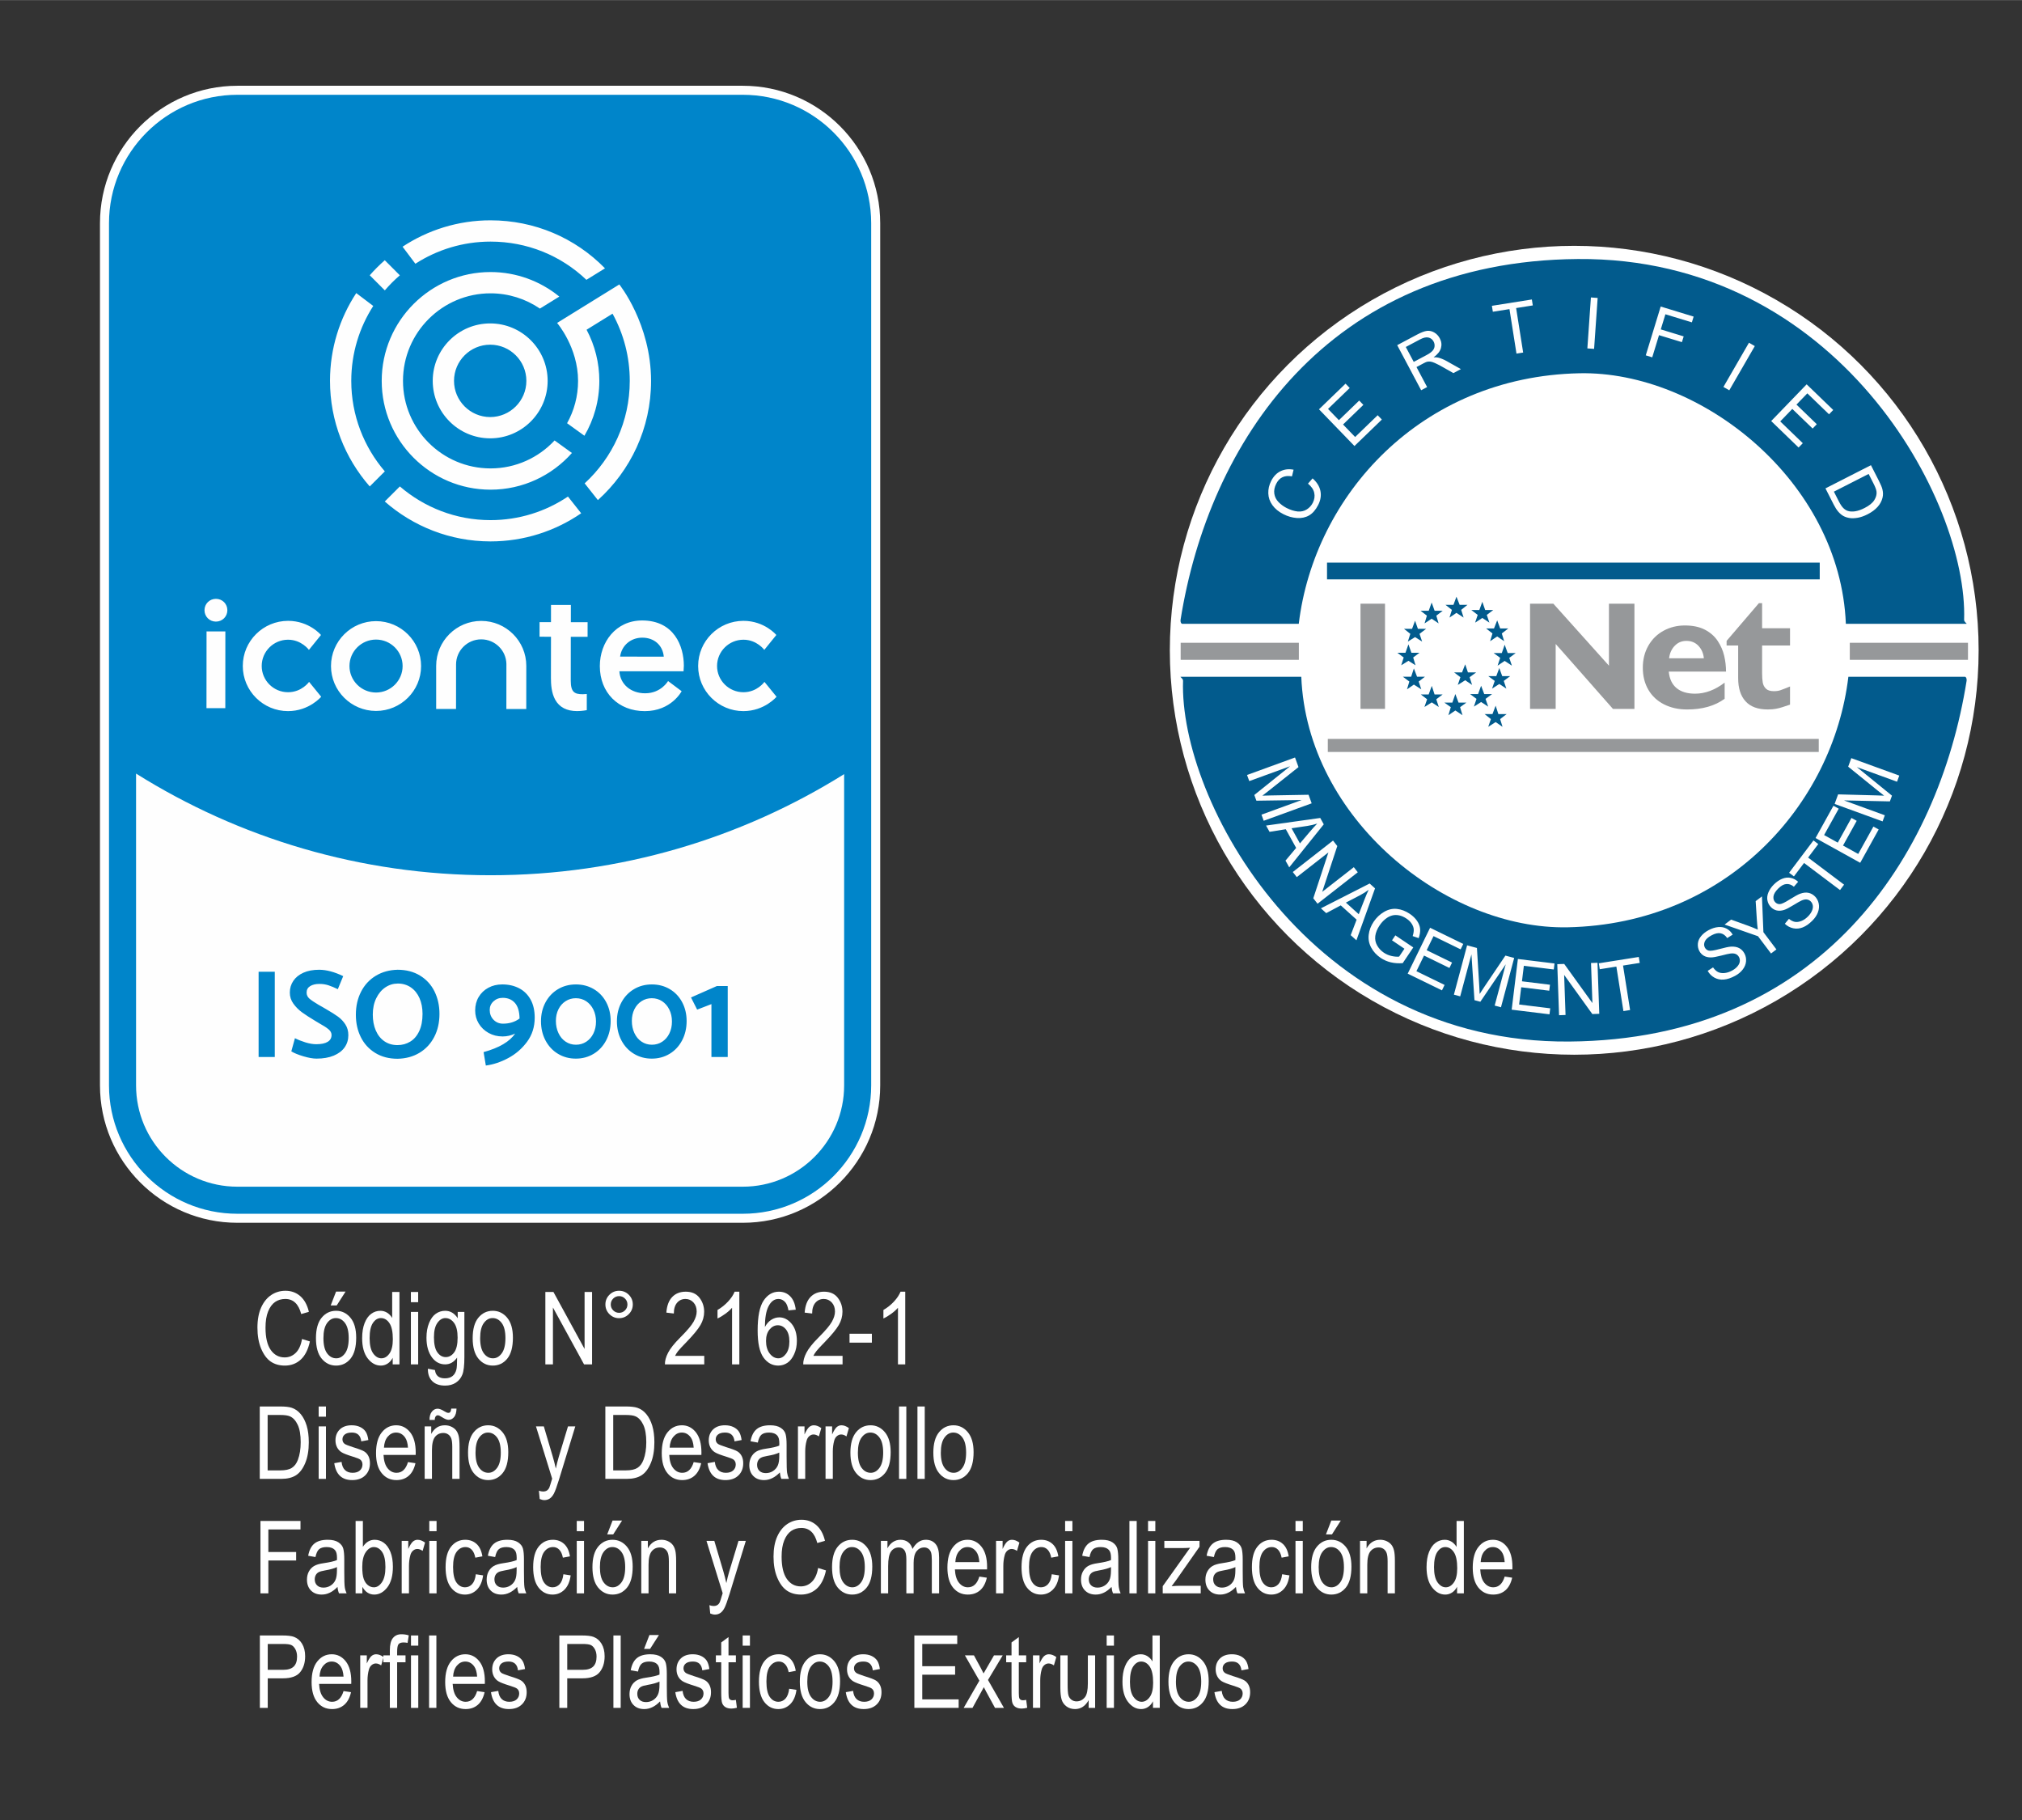
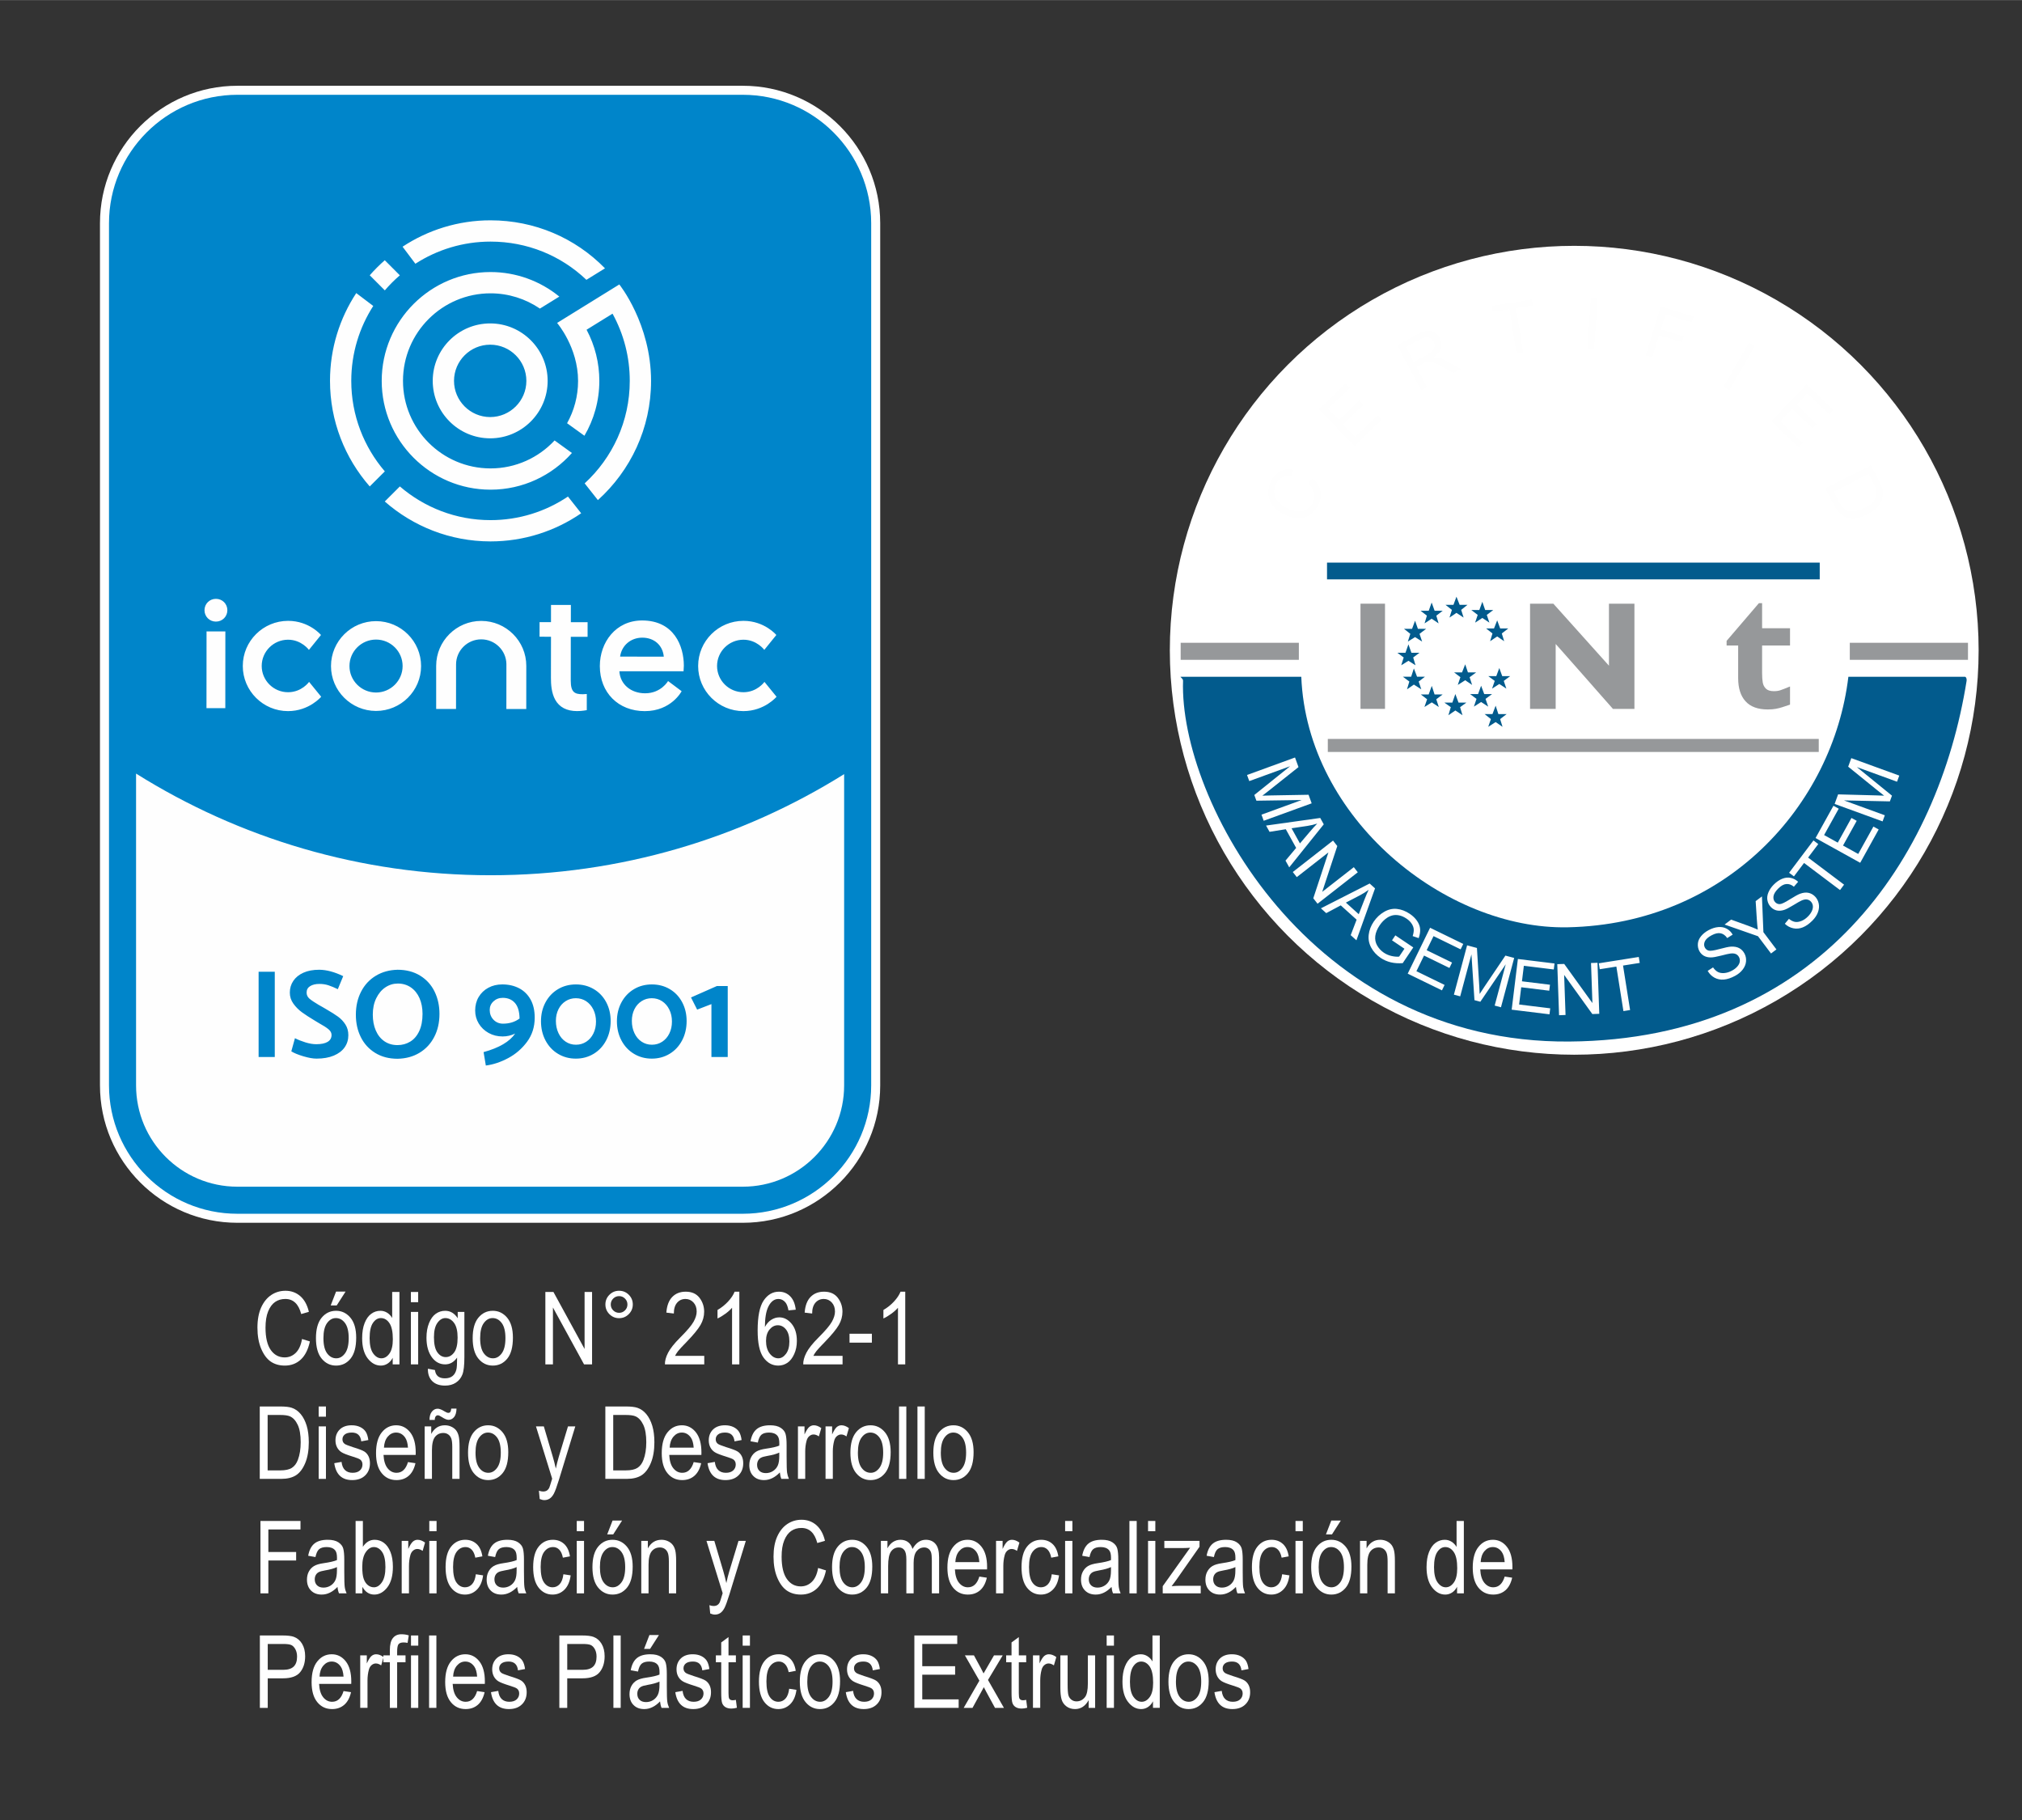
<svg xmlns="http://www.w3.org/2000/svg" xml:space="preserve" width="1181px" height="1063px" version="1.1" style="shape-rendering:geometricPrecision; text-rendering:geometricPrecision; image-rendering:optimizeQuality; fill-rule:evenodd; clip-rule:evenodd" viewBox="0 0 1181 1062.9">
  <rect x="0" y="0" width="1181" height="1062.9" fill="#333333" stroke="none" />
  <defs>
    <style type="text/css">
   
    .fil0 {fill:none;fill-rule:nonzero}
    .fil5 {fill:#025B8D}
    .fil7 {fill:#96989A}
    .fil6 {fill:#FEFEFE}
    .fil4 {fill:white}
    .fil2 {fill:#0085CA;fill-rule:nonzero}
    .fil3 {fill:#FEFEFE;fill-rule:nonzero}
    .fil1 {fill:white;fill-rule:nonzero}
   
  </style>
  </defs>
  <g id="Layer_x0020_1">
    <polygon class="fil0" points="0,1062.9 1181,1062.9 1181,0 0,0 " />
    <path class="fil1" d="M433.88 50.04l-295.26 0c-44.24,0 -80.23,36.01 -80.23,80.27l0 503.53c0,44.23 35.99,80.23 80.23,80.23l295.26 0c44.24,0 80.23,-36 80.23,-80.23l0 -503.53c0,-44.26 -35.99,-80.27 -80.23,-80.27z" />
    <path class="fil2" d="M138.63 708.8c-41.34,0 -74.97,-33.63 -74.97,-74.97l0 -503.52c0,-41.36 33.63,-75 74.97,-75l295.25 0c41.33,0 74.96,33.64 74.96,75l0 503.52c0,41.34 -33.63,74.97 -74.96,74.97l-295.25 0z" />
    <path class="fil3" d="M493.04 452.05l0 181.78c0,32.64 -26.57,59.16 -59.16,59.16l-295.26 0c-32.63,0 -59.15,-26.52 -59.15,-59.16l0 -182.1c60.03,37.62 130.99,59.37 207.05,59.37 75.8,0 146.58,-21.61 206.52,-59.05z" />
    <path class="fil2" d="M151.05 567.47l9.44 0 0 49.78 -9.44 0 0 -49.78zm19.1 46.48l2.12 -7.68c1.81,0.93 3.86,1.74 6.15,2.45 2.3,0.71 4.4,1.06 6.3,1.06 2.93,0 5.15,-0.46 6.66,-1.39 1.52,-0.92 2.27,-2.26 2.27,-4.02 0,-1.22 -0.6,-2.34 -1.79,-3.33 -1.2,-1 -3.04,-2.19 -5.53,-3.55l-2.2 -1.32c-3.26,-1.95 -5.86,-3.64 -7.79,-5.05 -1.93,-1.42 -3.59,-3.09 -4.98,-5.02 -1.39,-1.93 -2.08,-4.08 -2.08,-6.48 0,-2.54 0.68,-4.82 2.05,-6.84 1.36,-2.03 3.32,-3.61 5.89,-4.76 2.56,-1.15 5.62,-1.72 9.18,-1.72 4.2,0 8.89,1.24 14.06,3.73l-3.15 7.62c-2,-0.98 -3.82,-1.73 -5.45,-2.27 -1.64,-0.54 -3.4,-0.81 -5.31,-0.81 -2.19,0 -3.99,0.43 -5.38,1.28 -1.39,0.85 -2.09,2.11 -2.09,3.77 0,1.42 0.55,2.6 1.65,3.55 1.1,0.95 2.89,2.16 5.38,3.63l2.35 1.32 2.11 1.24c2.89,1.66 5.18,3.11 6.89,4.35 1.71,1.25 3.13,2.76 4.28,4.54 1.15,1.79 1.72,3.87 1.72,6.26 0,2.69 -0.72,5.05 -2.16,7.1 -1.44,2.05 -3.56,3.66 -6.36,4.84 -2.81,1.17 -6.17,1.75 -10.07,1.75 -2.05,0 -4.6,-0.45 -7.65,-1.35 -3.05,-0.91 -5.41,-1.87 -7.07,-2.9zm47.59 -21.44c0,3.46 0.58,6.55 1.75,9.26 1.17,2.71 2.85,4.8 5.02,6.29 2.17,1.49 4.72,2.24 7.65,2.24 2.73,0 5.21,-0.67 7.43,-2.02 2.22,-1.34 3.98,-3.39 5.27,-6.15 1.29,-2.75 1.93,-6.11 1.93,-10.06 0,-3.42 -0.58,-6.47 -1.75,-9.15 -1.17,-2.69 -2.86,-4.78 -5.05,-6.3 -2.2,-1.51 -4.74,-2.27 -7.61,-2.27 -2.64,0 -5.07,0.74 -7.29,2.23 -2.22,1.49 -4,3.62 -5.34,6.37 -1.35,2.76 -2.01,5.95 -2.01,9.56zm14.49 -26.21c5.02,0 9.39,1.14 13.1,3.4 3.71,2.27 6.53,5.36 8.46,9.27 1.92,3.9 2.89,8.27 2.89,13.1 0,5.07 -1.02,9.58 -3.08,13.51 -2.04,3.92 -4.91,7 -8.6,9.22 -3.68,2.22 -7.94,3.38 -12.77,3.48 -5.03,0 -9.38,-1.14 -13.07,-3.41 -3.68,-2.27 -6.49,-5.34 -8.42,-9.23 -1.93,-3.87 -2.89,-8.23 -2.89,-13.06 0,-5.03 1.01,-9.51 3.04,-13.47 2.02,-3.95 4.89,-7.05 8.6,-9.3 3.71,-2.24 7.96,-3.41 12.74,-3.51zm56 29.17c1.47,1.53 3.32,2.31 5.57,2.31 3.75,0 6.97,-1 9.66,-3 -0.06,-4.1 -0.96,-7.14 -2.72,-9.12 -1.75,-1.97 -4.12,-2.96 -7.09,-2.96 -2.15,0 -3.95,0.68 -5.42,2.05 -1.47,1.36 -2.2,3.03 -2.2,4.98 0,2.29 0.73,4.21 2.2,5.74zm14.97 -18.37c2.85,1.49 5.08,3.68 6.7,6.59 1.61,2.9 2.41,6.43 2.41,10.57 0,5.37 -1.48,10.07 -4.46,14.1 -2.98,4.02 -6.66,7.21 -11.06,9.55 -4.39,2.34 -8.73,3.78 -13.03,4.32l-1.31 -7.83c9.07,-2.5 15.22,-6.11 18.44,-10.84 -2.34,1.13 -4.78,1.69 -7.32,1.69 -3.03,0 -5.76,-0.69 -8.2,-2.05 -2.44,-1.37 -4.35,-3.2 -5.74,-5.49 -1.4,-2.3 -2.09,-4.84 -2.09,-7.62 0,-2.98 0.69,-5.61 2.05,-7.9 1.37,-2.3 3.25,-4.09 5.64,-5.38 2.39,-1.3 5.1,-1.95 8.12,-1.95 3.72,0 6.99,0.75 9.85,2.24zm21.48 19.07c0,2.63 0.51,5.01 1.51,7.13 0.99,2.13 2.38,3.79 4.17,4.98 1.78,1.2 3.79,1.8 6.04,1.8 2.25,0 4.25,-0.59 6.04,-1.76 1.78,-1.17 3.17,-2.78 4.17,-4.84 1,-2.04 1.5,-4.36 1.5,-6.95 0,-2.58 -0.52,-4.91 -1.54,-6.99 -1.02,-2.08 -2.43,-3.69 -4.2,-4.87 -1.79,-1.17 -3.8,-1.75 -6.05,-1.75 -2.2,0 -4.18,0.57 -5.96,1.72 -1.79,1.15 -3.18,2.72 -4.17,4.72 -1,2 -1.51,4.27 -1.51,6.81zm-8.7 0.21c0,-4.09 0.88,-7.77 2.63,-11.04 1.76,-3.27 4.18,-5.84 7.28,-7.69 3.1,-1.86 6.6,-2.78 10.51,-2.78 3.85,0 7.33,0.91 10.43,2.74 3.1,1.83 5.51,4.38 7.25,7.65 1.73,3.27 2.59,6.93 2.59,10.98 0,4.2 -0.88,7.97 -2.63,11.31 -1.76,3.34 -4.19,5.96 -7.28,7.83 -3.11,1.88 -6.58,2.82 -10.44,2.82 -3.85,0 -7.33,-0.94 -10.43,-2.82 -3.1,-1.87 -5.52,-4.47 -7.28,-7.8 -1.75,-3.31 -2.63,-7.05 -2.63,-11.2zm53.07 -0.21c0,2.63 0.5,5.01 1.5,7.13 0.99,2.13 2.38,3.79 4.17,4.98 1.78,1.2 3.79,1.8 6.04,1.8 2.24,0 4.26,-0.59 6.04,-1.76 1.78,-1.17 3.17,-2.78 4.17,-4.84 1,-2.04 1.5,-4.36 1.5,-6.95 0,-2.58 -0.51,-4.91 -1.54,-6.99 -1.02,-2.08 -2.43,-3.69 -4.21,-4.87 -1.78,-1.17 -3.79,-1.75 -6.04,-1.75 -2.19,0 -4.18,0.57 -5.96,1.72 -1.79,1.15 -3.18,2.72 -4.17,4.72 -1,2 -1.5,4.27 -1.5,6.81zm-8.72 0.21c0,-4.09 0.88,-7.77 2.64,-11.04 1.76,-3.27 4.19,-5.84 7.29,-7.69 3.1,-1.86 6.59,-2.78 10.5,-2.78 3.86,0 7.33,0.91 10.43,2.74 3.1,1.83 5.51,4.38 7.25,7.65 1.73,3.27 2.6,6.93 2.6,10.98 0,4.2 -0.88,7.97 -2.64,11.31 -1.76,3.34 -4.18,5.96 -7.28,7.83 -3.1,1.88 -6.58,2.82 -10.44,2.82 -3.85,0 -7.32,-0.94 -10.42,-2.82 -3.1,-1.87 -5.53,-4.47 -7.29,-7.8 -1.76,-3.31 -2.64,-7.05 -2.64,-11.2zm55.2 20.87l0 -30.89 -8.34 3.22 -3.59 -7.1 15.08 -6.66 6.37 0 0 41.43 -9.52 0z" />
    <path class="fil3" d="M286.33 201.25c-11.66,-0.01 -21.14,9.47 -21.15,21.12 -0.01,11.65 9.47,21.13 21.11,21.15 11.66,0 21.14,-9.47 21.15,-21.12 0.01,-11.66 -9.47,-21.14 -21.11,-21.15zm-0.04 54.69c-18.51,-0.01 -33.55,-15.08 -33.54,-33.58 0.01,-18.51 15.08,-33.55 33.59,-33.53 18.5,0.01 33.54,15.07 33.53,33.58 -0.02,18.51 -15.08,33.54 -33.58,33.53zm-61.52 19.3c-12.21,-14.24 -19.61,-32.73 -19.6,-52.91 0.02,-16.1 4.74,-31.09 12.84,-43.7l-9.93 -7.51c-9.67,14.73 -15.32,32.3 -15.33,51.19 -0.02,23.63 8.76,45.22 23.21,61.73l8.81 -8.8zm-8.81 -114.52l8.8 8.81c2.7,-3.14 5.63,-6.09 8.78,-8.79l-8.8 -8.81c-3.11,2.74 -6.05,5.67 -8.78,8.79zm70.62 -32.1c-18.99,-0.01 -36.67,5.67 -51.45,15.41l7.48 9.95c12.69,-8.18 27.78,-12.94 43.95,-12.93 21.2,0.01 40.96,8.03 55.94,22.32l10.86 -6.71c-17.53,-17.92 -41.24,-28.01 -66.78,-28.04zm37.34 128.56c-9.35,10.05 -22.67,16.34 -37.45,16.33 -28.19,-0.02 -51.11,-22.98 -51.09,-51.17 0.02,-28.19 22.97,-51.11 51.16,-51.08 10.44,0 20.44,3.2 28.81,8.91l11.34 -7.01c-11.2,-9.14 -25.3,-14.32 -40.14,-14.33 -35.03,-0.03 -63.57,28.46 -63.6,63.51 -0.02,35.04 28.47,63.57 63.51,63.59 18.92,0.02 35.93,-8.29 47.59,-21.43l-10.13 -7.32zm7.81 32.76c-12.95,8.71 -28.54,13.79 -45.28,13.77 -20.19,-0.01 -38.67,-7.44 -52.9,-19.68l-8.81 8.8c16.49,14.48 38.08,23.29 61.7,23.31 19.65,0.01 37.91,-6.06 53.01,-16.43l-7.72 -9.77zm30 -123.87l-36.34 22.48c0,0 12.25,14.22 12.25,33.87 0,8.96 -2.34,17.38 -6.42,24.7l10.13 7.31c5.52,-9.4 8.7,-20.33 8.71,-32 0.01,-10.49 -2.57,-20.74 -7.45,-29.91l15.16 -9.38c6.61,11.99 10.08,25.47 10.06,39.3 -0.01,23.64 -10.17,44.94 -26.34,59.8l7.72 9.78c19.04,-17.16 31.06,-41.98 31.06,-69.57 0,-33.38 -18.54,-56.38 -18.54,-56.38zm-142.1 238.32c-8.56,-0.01 -15.52,-6.95 -15.51,-15.47 0,-8.53 6.97,-15.46 15.53,-15.45 8.56,0 15.51,6.94 15.51,15.47 -0.01,8.51 -6.97,15.46 -15.53,15.45zm0.03 -41.69c-14.5,-0.02 -26.32,11.74 -26.33,26.21 -0.01,14.46 11.79,26.23 26.29,26.24 14.51,0.01 26.33,-11.75 26.33,-26.2 0.01,-14.47 -11.78,-26.25 -26.29,-26.25zm-93.54 0.27c-3.74,0 -6.67,-2.92 -6.67,-6.65 0,-3.73 2.94,-6.65 6.68,-6.64 3.74,0 6.67,2.92 6.67,6.65 -0.01,3.73 -2.94,6.64 -6.68,6.64zm5.48 50.55l-11 -0.01 0.04 -44.82 10.99 0.01 -0.03 44.82zm149.5 -50.95c-14.51,-0.01 -26.32,11.75 -26.34,26.22 0,0 0,25.19 0,25.19l11.6 0.01 0.02 -26.01c0,-8.08 6.6,-14.65 14.71,-14.64 8.01,0.01 14.54,6.42 14.69,14.36l-0.02 26.31 11.62 0.01 0.02 -25.2c0.01,-14.47 -11.79,-26.24 -26.3,-26.25zm61.64 42.69l-0.01 0c0,0 -1.71,0.13 -2.38,0.13 -4.73,0 -6.98,-1.19 -6.98,-7.88l0.02 -25.65 9.81 0.01 0.01 -8.55 -9.78 -0.01 0.01 -10.06 -11.61 0 -0.01 10.05 -6.67 0 -0.01 8.5 6.68 0.02 -0.03 24.11c0,3.49 0.26,8.59 2.47,12.62 2.44,4.43 6.74,6.68 12.8,6.69 2.92,0 5.67,-0.56 5.67,-0.56l0.01 -9.42zm-174.51 9.99c-14.58,0 -26.44,-11.85 -26.42,-26.38 0,-14.53 11.88,-26.34 26.46,-26.34 12.33,0 19.21,8.26 19.21,8.26l-7.04 8.69c0,0 -4.34,-5.93 -12.18,-5.93 -8.49,0 -15.39,6.87 -15.4,15.32 -0.01,8.46 6.89,15.35 15.38,15.35 8.05,0 12.29,-6.04 12.29,-6.04l7.07 8.68c0,0 -7.03,8.39 -19.37,8.39zm265.96 0c-14.57,0 -26.44,-11.85 -26.42,-26.38 0.01,-14.53 11.88,-26.34 26.46,-26.34 12.34,0 19.21,8.26 19.21,8.26l-7.03 8.69c0,0 -4.35,-5.93 -12.18,-5.93 -8.49,0 -15.4,6.87 -15.41,15.32 -0.01,8.46 6.89,15.35 15.39,15.35 8.05,0 12.29,-6.04 12.29,-6.04l7.07 8.68c0,0 -7.03,8.39 -19.38,8.39zm-72 -31.83c0.92,-6.66 6.37,-11.07 12.94,-11.07 6.9,0 11.94,4.33 12.58,11.09l-25.52 -0.02zm12.86 -21.11c-15.42,0 -24.7,12.77 -24.7,26.65 0,15.47 10.78,26.3 26.25,26.3 15.55,0 21.53,-11.64 21.53,-11.64l-7.93 -5.94c0,0 -4.04,7.16 -13.39,7.16 -8.25,0 -14.55,-5.15 -15.05,-12.87l37.49 0.02c0,0 0.17,-2.42 0.17,-3.28 0,-11.32 -5.64,-26.4 -24.37,-26.4z" />
    <circle class="fil4" cx="919.47" cy="379.72" r="236.2" />
    <g id="_2341590863872">
-       <path class="fil5" d="M921.53 151.22c151.84,-1.21 227.99,141.38 225.66,210.69 -0.06,1.28 1.91,2.34 1.41,2.34l-70.48 0c-3.32,-83.08 -84.47,-147.81 -155.67,-146.31 -92.66,1.95 -154.88,71.42 -163.87,146.31l-68.13 0c-0.5,0 -1.12,-1.07 -0.91,-2.34 16.38,-102.89 85.35,-209.52 231.99,-210.69z" />
      <path class="fil6" d="M763.96 282.4l2.69 -3.07c2.51,2.21 4.03,4.66 4.58,7.35 0.54,2.69 0.1,5.41 -1.31,8.18 -1.46,2.87 -3.23,4.89 -5.31,6.1 -2.08,1.19 -4.46,1.7 -7.15,1.51 -2.69,-0.19 -5.3,-0.94 -7.84,-2.23 -2.77,-1.41 -4.91,-3.16 -6.43,-5.27 -1.53,-2.11 -2.32,-4.41 -2.4,-6.91 -0.08,-2.49 0.49,-4.91 1.68,-7.25 1.36,-2.66 3.17,-4.55 5.45,-5.67 2.28,-1.13 4.82,-1.42 7.63,-0.88l-0.94 3.88c-2.25,-0.37 -4.1,-0.2 -5.59,0.53 -1.48,0.71 -2.67,1.96 -3.58,3.75 -1.04,2.04 -1.42,3.98 -1.14,5.86 0.28,1.87 1.11,3.5 2.47,4.9 1.36,1.39 2.93,2.54 4.68,3.43 2.26,1.15 4.4,1.82 6.42,2.04 2.02,0.19 3.8,-0.19 5.34,-1.16 1.55,-0.96 2.73,-2.25 3.56,-3.88 1,-1.96 1.28,-3.92 0.84,-5.86 -0.44,-1.95 -1.66,-3.73 -3.65,-5.35zm27.15 -21.97l-20.72 -21.44 15.51 -14.98 2.44 2.53 -12.67 12.23 6.35 6.57 11.86 -11.46 2.43 2.52 -11.87 11.46 7.06 7.3 13.17 -12.72 2.44 2.53 -16 15.46zm38.95 -32.58l-13.99 -26.32 11.67 -6.21c2.35,-1.25 4.26,-1.96 5.72,-2.14 1.48,-0.16 2.9,0.15 4.27,0.96 1.37,0.8 2.43,1.93 3.2,3.38 1,1.87 1.23,3.76 0.7,5.69 -0.53,1.92 -1.96,3.73 -4.3,5.42 1.16,-0.05 2.08,0.01 2.8,0.2 1.51,0.39 3.1,1.05 4.75,1.96l8.39 4.73 -4.38 2.33 -6.4 -3.63c-1.86,-1.04 -3.34,-1.8 -4.44,-2.28 -1.11,-0.49 -2.01,-0.77 -2.71,-0.82 -0.7,-0.06 -1.35,-0.02 -1.96,0.14 -0.44,0.13 -1.1,0.43 -2.01,0.91l-4.03 2.15 6.21 11.69 -3.49 1.84zm-4.33 -16.55l7.49 -3.99c1.59,-0.84 2.75,-1.67 3.47,-2.48 0.73,-0.81 1.12,-1.69 1.21,-2.66 0.08,-0.98 -0.11,-1.89 -0.56,-2.74 -0.66,-1.24 -1.65,-2.03 -2.98,-2.35 -1.34,-0.32 -2.98,0.04 -4.93,1.08l-8.34 4.43 4.64 8.71zm60.01 -4.84l-4.1 -25.98 -9.71 1.54 -0.55 -3.47 23.34 -3.7 0.55 3.47 -9.74 1.54 4.11 25.98 -3.9 0.62zm41.4 -3.04l2.07 -29.75 3.94 0.28 -2.08 29.74 -3.93 -0.27zm34.11 4.06l8.72 -28.51 19.24 5.88 -1.03 3.36 -15.46 -4.72 -2.7 8.83 13.38 4.09 -1.04 3.36 -13.37 -4.08 -3.96 12.95 -3.78 -1.16zm45.36 18.45l14.92 -25.83 3.41 1.97 -14.91 25.82 -3.42 -1.96zm27.9 19.92l20.71 -21.45 15.52 14.98 -2.45 2.53 -12.67 -12.24 -6.35 6.57 11.87 11.46 -2.43 2.52 -11.87 -11.46 -7.05 7.3 13.18 12.72 -2.46 2.53 -16 -15.46zm31.7 39.32l26.56 -13.54 4.66 9.15c1.06,2.06 1.74,3.71 2.04,4.93 0.42,1.7 0.45,3.32 0.08,4.86 -0.48,2.01 -1.45,3.83 -2.94,5.46 -1.49,1.64 -3.42,3.06 -5.78,4.26 -2.02,1.03 -3.93,1.71 -5.73,2.03 -1.79,0.32 -3.41,0.38 -4.79,0.16 -1.4,-0.22 -2.62,-0.62 -3.65,-1.2 -1.03,-0.57 -2.01,-1.4 -2.95,-2.48 -0.94,-1.09 -1.81,-2.44 -2.62,-4.04l-4.88 -9.59zm4.92 1.91l2.89 5.68c0.9,1.75 1.75,3.04 2.59,3.88 0.84,0.82 1.7,1.38 2.6,1.68 1.25,0.41 2.7,0.48 4.35,0.23 1.64,-0.25 3.47,-0.89 5.47,-1.91 2.78,-1.41 4.68,-2.96 5.71,-4.63 1.04,-1.68 1.46,-3.29 1.31,-4.86 -0.12,-1.12 -0.71,-2.74 -1.78,-4.82l-2.84 -5.59 -20.3 10.34z" />
      <path class="fil5" d="M916.64 608.22c-151.84,1.21 -227.99,-141.38 -225.65,-210.69 0.05,-1.29 -1.92,-2.33 -1.42,-2.33l70.48 0c3.33,83.07 84.48,147.8 155.67,146.3 92.66,-1.95 154.89,-71.41 163.87,-146.3l68.14 0c0.5,0 1.11,1.06 0.92,2.33 -16.39,102.89 -85.38,209.52 -232.01,210.69z" />
      <polygon class="fil7" points="689.6,375.34 758.63,375.34 758.63,385.29 689.6,385.29 " />
      <polygon class="fil7" points="1080.42,375.34 1149.45,375.34 1149.45,385.29 1080.42,385.29 " />
      <path class="fil6" d="M728.36 452.55l28.03 -10.21 2.03 5.6 -17.43 13.84c-1.63,1.29 -2.84,2.25 -3.67,2.85 1.14,-0.05 2.82,-0.1 5.05,-0.14l21.93 -0.39 1.82 5 -28.02 10.19 -1.3 -3.57 23.45 -8.54 -26.42 0.39 -1.22 -3.34 20.91 -16.79 -23.85 8.68 -1.31 -3.57zm11.12 29.54l31.64 -4.44 2.06 3.72 -20.17 25.12 -2.18 -3.93 6.22 -7.42 -6.05 -10.91 -9.49 1.52 -2.03 -3.66zm14.89 1.58l4.9 8.85 5.71 -6.73c1.73,-2.04 3.19,-3.66 4.39,-4.85 -1.87,0.6 -3.78,1.05 -5.77,1.36l-9.23 1.37zm0.72 25.55l23.5 -18.36 2.49 3.19 -8.81 26.76 18.46 -14.42 2.32 2.98 -23.5 18.37 -2.49 -3.19 8.83 -26.78 -18.47 14.43 -2.33 -2.98zm16.42 21.2l28.47 -14.49 3.15 2.84 -10.88 30.33 -3.34 -3.01 3.46 -9.04 -9.27 -8.35 -8.48 4.53 -3.11 -2.81zm14.59 -3.34l7.52 6.77 3.21 -8.23c0.97,-2.49 1.82,-4.5 2.56,-6 -1.56,1.16 -3.23,2.22 -5.01,3.15l-8.28 4.31zm26.94 22.03l1.95 -2.9 10.48 7.05 -6.18 9.18c-2.48,0.19 -4.78,0.04 -6.93,-0.47 -2.14,-0.51 -4.12,-1.37 -5.91,-2.57 -2.43,-1.65 -4.29,-3.65 -5.57,-6.04 -1.29,-2.37 -1.77,-4.89 -1.45,-7.53 0.31,-2.65 1.29,-5.19 2.92,-7.62 1.63,-2.41 3.65,-4.31 6.06,-5.71 2.41,-1.42 4.91,-2 7.48,-1.73 2.57,0.27 5.08,1.23 7.55,2.88 1.78,1.21 3.2,2.59 4.26,4.15 1.05,1.55 1.64,3.12 1.76,4.71 0.13,1.58 -0.16,3.35 -0.85,5.31l-3.5 -1.18c0.48,-1.52 0.68,-2.81 0.62,-3.9 -0.06,-1.09 -0.46,-2.2 -1.2,-3.33 -0.72,-1.12 -1.72,-2.1 -2.96,-2.94 -1.5,-1.01 -2.95,-1.65 -4.34,-1.93 -1.41,-0.29 -2.68,-0.28 -3.86,0 -1.17,0.3 -2.23,0.76 -3.2,1.4 -1.66,1.11 -3.1,2.55 -4.31,4.35 -1.48,2.2 -2.34,4.3 -2.59,6.29 -0.24,2 0.12,3.85 1.09,5.54 0.97,1.7 2.26,3.1 3.88,4.19 1.43,0.97 3,1.62 4.71,1.99 1.72,0.36 3.13,0.46 4.25,0.32l3.1 -4.6 -7.26 -4.91zm9.17 19.46l13.07 -26.8 19.38 9.45 -1.54 3.16 -15.83 -7.73 -4 8.22 14.82 7.23 -1.53 3.15 -14.83 -7.24 -4.45 9.13 16.45 8.02 -1.53 3.17 -20.01 -9.76zm26.98 12.27l7.71 -28.81 5.74 1.55 1.36 22.21c0.12,2.06 0.2,3.61 0.23,4.64 0.61,-0.96 1.53,-2.37 2.77,-4.21l12.27 -18.19 5.13 1.37 -7.72 28.81 -3.68 -0.99 6.46 -24.11 -14.83 21.87 -3.43 -0.92 -1.77 -26.76 -6.56 24.53 -3.68 -0.99zm33.74 8.77l3.63 -29.6 21.4 2.62 -0.43 3.5 -17.48 -2.15 -1.11 9.06 16.37 2.01 -0.43 3.48 -16.37 -2.01 -1.23 10.07 18.17 2.23 -0.43 3.5 -22.09 -2.71zm27.68 3.24l-1.04 -29.82 4.05 -0.13 16.47 22.85 -0.81 -23.4 3.78 -0.13 1.04 29.8 -4.05 0.15 -16.47 -22.87 0.82 23.41 -3.79 0.14zm37.59 -2.41l-4.12 -25.99 -9.7 1.54 -0.55 -3.47 23.34 -3.7 0.56 3.48 -9.75 1.54 4.12 25.98 -3.9 0.62zm49.21 -23.49l3.14 -2.03c0.86,1.23 1.79,2.12 2.8,2.66 1.02,0.54 2.27,0.76 3.74,0.65 1.48,-0.13 2.96,-0.58 4.45,-1.38 1.34,-0.7 2.4,-1.53 3.21,-2.47 0.81,-0.93 1.28,-1.88 1.41,-2.82 0.13,-0.96 -0.02,-1.84 -0.45,-2.66 -0.44,-0.82 -1.06,-1.41 -1.87,-1.78 -0.81,-0.36 -1.87,-0.46 -3.19,-0.29 -0.86,0.1 -2.65,0.5 -5.38,1.21 -2.72,0.7 -4.71,1.06 -5.95,1.06 -1.61,0.01 -2.99,-0.32 -4.12,-0.96 -1.14,-0.65 -2.02,-1.58 -2.67,-2.79 -0.7,-1.32 -0.98,-2.77 -0.85,-4.32 0.14,-1.56 0.78,-3.03 1.91,-4.39 1.13,-1.37 2.58,-2.52 4.35,-3.47 1.96,-1.04 3.84,-1.64 5.67,-1.8 1.82,-0.17 3.46,0.15 4.91,0.95 1.46,0.79 2.62,1.94 3.5,3.46l-3.2 2.01c-1.07,-1.55 -2.35,-2.49 -3.83,-2.78 -1.49,-0.31 -3.24,0.07 -5.27,1.16 -2.1,1.12 -3.43,2.32 -3.99,3.61 -0.55,1.28 -0.54,2.47 0.03,3.55 0.52,0.95 1.27,1.55 2.27,1.8 1,0.25 3.08,-0.05 6.25,-0.92 3.18,-0.86 5.41,-1.34 6.72,-1.42 1.92,-0.1 3.52,0.19 4.83,0.88 1.31,0.7 2.33,1.75 3.08,3.16 0.75,1.41 1.05,2.94 0.91,4.6 -0.15,1.67 -0.79,3.25 -1.93,4.73 -1.13,1.49 -2.64,2.73 -4.52,3.73 -2.38,1.27 -4.56,1.99 -6.54,2.14 -1.98,0.17 -3.8,-0.21 -5.46,-1.11 -1.65,-0.91 -2.98,-2.23 -3.96,-3.97zm37 -10.15l-7.6 -10.08 -19.52 -6.82 3.82 -2.89 10.11 3.65c1.87,0.68 3.69,1.42 5.46,2.2 -0.23,-1.78 -0.42,-3.84 -0.57,-6.17l-0.67 -10.47 3.67 -2.77 0.85 20.89 7.6 10.09 -3.15 2.37zm8.06 -17.36l2.4 -2.87c1.18,0.95 2.33,1.52 3.46,1.75 1.14,0.21 2.39,0.04 3.76,-0.49 1.38,-0.54 2.66,-1.41 3.86,-2.62 1.07,-1.06 1.84,-2.15 2.35,-3.28 0.5,-1.14 0.67,-2.18 0.52,-3.12 -0.16,-0.96 -0.55,-1.76 -1.21,-2.41 -0.66,-0.66 -1.43,-1.05 -2.31,-1.15 -0.88,-0.12 -1.92,0.1 -3.14,0.65 -0.79,0.35 -2.38,1.25 -4.79,2.72 -2.4,1.48 -4.2,2.4 -5.38,2.76 -1.53,0.47 -2.94,0.58 -4.21,0.29 -1.28,-0.29 -2.4,-0.92 -3.37,-1.9 -1.06,-1.06 -1.76,-2.35 -2.08,-3.87 -0.32,-1.54 -0.14,-3.12 0.54,-4.76 0.69,-1.64 1.73,-3.17 3.15,-4.59 1.57,-1.56 3.19,-2.69 4.9,-3.38 1.69,-0.69 3.36,-0.87 4.97,-0.54 1.61,0.34 3.07,1.1 4.36,2.3l-2.48 2.87c-1.47,-1.19 -2.97,-1.71 -4.48,-1.56 -1.51,0.14 -3.07,1.03 -4.7,2.66 -1.68,1.68 -2.6,3.22 -2.76,4.62 -0.15,1.38 0.21,2.52 1.08,3.39 0.76,0.76 1.66,1.11 2.69,1.05 1.03,-0.05 2.93,-0.95 5.71,-2.71 2.79,-1.75 4.79,-2.86 6.02,-3.32 1.79,-0.66 3.42,-0.86 4.86,-0.57 1.45,0.28 2.75,0.99 3.88,2.12 1.12,1.13 1.85,2.5 2.2,4.14 0.35,1.63 0.2,3.32 -0.45,5.08 -0.65,1.76 -1.73,3.39 -3.23,4.89 -1.91,1.91 -3.78,3.23 -5.63,3.96 -1.85,0.74 -3.7,0.92 -5.55,0.53 -1.85,-0.38 -3.5,-1.27 -4.94,-2.64zm32.24 -19.69l-21.01 -15.82 -5.91 7.85 -2.82 -2.13 14.23 -18.87 2.81 2.11 -5.94 7.89 21.01 15.82 -2.37 3.15zm11.79 -15.92l-26.08 -14.46 10.45 -18.85 3.08 1.71 -8.54 15.4 7.99 4.43 7.99 -14.43 3.07 1.7 -8 14.43 8.88 4.91 8.87 -16 3.08 1.7 -10.79 19.46zm13.08 -24.18l-28.02 -10.2 2.03 -5.58 22.26 0.59c2.07,0.06 3.62,0.11 4.63,0.17 -0.9,-0.69 -2.22,-1.73 -3.95,-3.12l-17.05 -13.81 1.82 -4.99 28.02 10.19 -1.3 3.58 -23.47 -8.54 20.51 16.69 -1.23 3.34 -26.79 -0.57 23.84 8.68 -1.3 3.57z" />
      <polygon class="fil5" points="775.08,328.52 1062.86,328.52 1062.86,338.31 775.08,338.31 " />
      <polygon class="fil7" points="775.54,431.49 1062.29,431.49 1062.29,439.1 775.54,439.1 " />
      <polygon class="fil7" points="794.63,352.51 808.95,352.51 808.95,413.94 794.63,413.94 " />
      <path class="fil7" d="M893.66 352.52l13.62 0 32.47 36.2 0 -36.2 14.88 0 0 61.43 -12.56 0c-1.36,-1.55 -3.52,-3.98 -6.46,-7.32 -2.93,-3.33 -5.87,-6.68 -8.82,-10.04 -2.96,-3.35 -6.68,-7.6 -11.2,-12.7 -4.53,-5.12 -6.84,-7.75 -6.96,-7.85l0 37.91 -14.97 0 0 -61.43z" />
      <path class="fil7" d="M1027.34 352.2l1.86 0 0 14.64 16.31 0 0 10.1 -16.31 0 0 16.17c0,2.17 0.13,3.97 0.37,5.4 0.25,1.44 0.87,2.66 1.86,3.63 1,0.97 2.53,1.46 4.59,1.46 1.48,0 2.74,-0.16 3.78,-0.52 1.04,-0.33 2.94,-1.08 5.71,-2.22l0 10.6c-1.78,0.58 -3.25,1.08 -4.46,1.48 -1.19,0.39 -2.46,0.71 -3.79,0.96 -1.33,0.25 -2.93,0.38 -4.75,0.38 -5.77,0 -10.1,-1.57 -12.98,-4.76 -2.88,-3.15 -4.31,-7.67 -4.31,-13.52l0 -19.06 -6.75 0 0 -2.71 18.87 -22.03z" />
-       <path class="fil7" d="M984.08 365.23c4.68,0 8.61,0.84 11.76,2.49 3.16,1.66 5.63,3.84 7.42,6.54 1.8,2.7 3.07,5.58 3.79,8.66 0.72,3.06 1.08,6.14 1.08,9.24l-33.44 0c0.4,4.26 1.91,7.46 4.55,9.65 2.62,2.17 6.22,3.26 10.8,3.26 5.88,0 11.65,-2.15 17.28,-6.45l0 9.42c-5.71,4.17 -13.01,6.25 -21.94,6.25 -5.03,0 -9.5,-0.99 -13.47,-2.99 -3.94,-2 -6.99,-4.83 -9.15,-8.53 -2.14,-3.69 -3.23,-7.97 -3.23,-12.86 0,-4.83 1.09,-9.13 3.25,-12.9 2.17,-3.78 5.14,-6.67 8.9,-8.72 3.74,-2.03 7.87,-3.06 12.4,-3.06zm0.91 9c-2.69,0 -4.98,0.95 -6.84,2.88 -1.84,1.91 -2.93,4.36 -3.28,7.29l20.31 0c-0.26,-2.89 -1.31,-5.31 -3.14,-7.26 -1.82,-1.94 -4.17,-2.91 -7.05,-2.91z" />
-       <polygon class="fil5" points="878.84,376.48 880.62,381.33 885.29,381.33 881.53,384.14 883.05,388.7 878.84,385.93 874.71,388.7 876.22,384.14 872.39,381.33 877.17,381.33 " />
      <polygon class="fil5" points="875.7,390.09 877.41,394.8 882.07,394.8 878.31,397.61 879.83,402.12 875.7,399.4 871.48,402.12 873.04,397.61 869.25,394.8 873.95,394.8 " />
      <polygon class="fil5" points="865.08,400.44 866.9,405.29 871.5,405.29 867.66,408.11 869.22,412.63 865.08,409.93 860.87,412.63 862.39,408.11 858.63,405.29 863.3,405.29 " />
      <polygon class="fil5" points="855.79,387.92 857.38,392.63 862.2,392.63 858.37,395.44 859.81,399.95 855.79,397.22 851.46,399.95 852.98,395.44 849.3,392.63 853.93,392.63 " />
      <polygon class="fil5" points="873.57,412.08 875.16,416.98 879.99,416.98 876.19,419.9 877.59,424.42 873.57,421.65 869.24,424.42 870.8,419.9 867.12,416.98 871.71,416.98 " />
      <polygon class="fil5" points="850.03,405.27 851.89,410.28 856.48,410.28 852.8,412.94 854.2,417.65 850.03,414.87 845.97,417.65 847.38,412.94 843.62,410.28 848.28,410.28 " />
      <polygon class="fil5" points="836.27,400.51 837.9,405.52 842.61,405.52 838.89,408.33 840.36,412.84 836.27,410.15 831.98,412.84 833.54,408.33 829.86,405.52 834.45,405.52 " />
      <polygon class="fil5" points="825.81,390.31 827.67,395.17 832.26,395.17 828.62,397.98 830.14,402.53 825.81,399.76 821.79,402.53 823.16,397.98 819.4,395.17 824.22,395.17 " />
      <polygon class="fil5" points="822.63,376.26 824.38,381.19 829.05,381.19 825.41,383.92 826.77,388.48 822.63,385.86 818.43,388.48 819.86,383.92 816.19,381.19 820.89,381.19 " />
      <polygon class="fil5" points="826.5,362.45 828.17,367.2 832.95,367.2 829.12,370.12 830.63,374.64 826.5,372.02 822.29,374.64 823.73,370.12 820.05,367.2 824.75,367.2 " />
      <polygon class="fil5" points="836.19,351.83 837.93,356.65 842.64,356.65 838.92,359.5 840.24,364.01 836.19,361.28 832.05,364.01 833.42,359.5 829.74,356.65 834.48,356.65 " />
      <polygon class="fil5" points="850.68,348.43 852.54,353.17 857.13,353.17 853.44,356.13 854.85,360.61 850.68,357.88 846.61,360.61 848.02,356.13 844.27,353.17 848.93,353.17 " />
      <polygon class="fil5" points="865.79,351.4 867.46,356.21 872.16,356.21 868.4,359.06 869.92,363.58 865.79,360.85 861.57,363.58 863.09,359.06 859.37,356.21 864.04,356.21 " />
      <polygon class="fil5" points="874.47,362.24 876.22,366.98 880.93,366.98 877.17,369.9 878.54,374.42 874.47,371.65 870.34,374.42 871.71,369.9 868.02,366.98 872.61,366.98 " />
    </g>
    <path class="fil1" d="M176.4 781.94l4.6 1.42c-1.01,4.74 -2.8,8.27 -5.34,10.61 -2.55,2.33 -5.65,3.5 -9.3,3.5 -3.21,0 -5.95,-0.79 -8.24,-2.35 -2.27,-1.57 -4.13,-4.08 -5.59,-7.54 -1.44,-3.45 -2.17,-7.54 -2.17,-12.24 0,-4.66 0.73,-8.59 2.17,-11.81 1.46,-3.22 3.43,-5.65 5.91,-7.3 2.48,-1.64 5.24,-2.46 8.3,-2.46 3.35,0 6.22,1.05 8.63,3.12 2.4,2.09 4.08,5.14 5.04,9.17l-4.48 1.3c-1.54,-5.87 -4.63,-8.8 -9.27,-8.8 -2.31,0 -4.32,0.59 -6.01,1.77 -1.69,1.18 -3.04,3.02 -4.05,5.52 -1.02,2.5 -1.52,5.66 -1.52,9.49 0,5.77 1.03,10.11 3.06,13.01 2.04,2.89 4.75,4.34 8.13,4.34 2.5,0 4.67,-0.89 6.48,-2.67 1.82,-1.77 3.04,-4.47 3.65,-8.08z" />
    <path id="1" class="fil1" d="M184.54 781.47c0,-5.29 1.11,-9.27 3.33,-11.97 2.21,-2.68 5.02,-4.03 8.42,-4.03 3.35,0 6.13,1.35 8.38,4.03 2.25,2.7 3.37,6.58 3.37,11.65 0,5.5 -1.1,9.59 -3.32,12.29 -2.2,2.68 -5.02,4.03 -8.43,4.03 -3.36,0 -6.16,-1.35 -8.4,-4.05 -2.23,-2.7 -3.35,-6.69 -3.35,-11.95zm4.37 -0.02c0,3.98 0.72,6.93 2.15,8.87 1.44,1.93 3.22,2.9 5.35,2.9 1.99,0 3.7,-0.97 5.13,-2.93 1.42,-1.96 2.13,-4.9 2.13,-8.84 0,-3.95 -0.72,-6.89 -2.15,-8.83 -1.44,-1.94 -3.22,-2.9 -5.35,-2.9 -2.01,0 -3.72,0.97 -5.14,2.92 -1.41,1.94 -2.12,4.88 -2.12,8.81zm4.25 -19.11l3.13 -8.09 5.55 0 -5.18 8.09 -3.5 0z" />
    <path id="2" class="fil1" d="M229.36 796.76l0 -3.83c-0.77,1.48 -1.76,2.6 -2.98,3.38 -1.21,0.78 -2.51,1.16 -3.92,1.16 -2.96,0 -5.52,-1.4 -7.69,-4.19 -2.16,-2.8 -3.25,-6.73 -3.25,-11.81 0,-3.49 0.49,-6.43 1.45,-8.85 0.96,-2.42 2.24,-4.22 3.85,-5.39 1.6,-1.17 3.38,-1.76 5.35,-1.76 1.4,0 2.71,0.36 3.91,1.1 1.2,0.74 2.19,1.77 2.98,3.09l0 -15.18 4.25 0 0 42.28 -3.95 0zm-13.47 -15.26c0,3.96 0.69,6.91 2.06,8.84 1.38,1.91 2.98,2.88 4.8,2.88 1.81,0 3.38,-0.92 4.71,-2.78 1.33,-1.84 1.99,-4.63 1.99,-8.36 0,-4.3 -0.66,-7.43 -1.99,-9.4 -1.33,-1.98 -3,-2.96 -5.02,-2.96 -1.79,0 -3.33,0.94 -4.62,2.84 -1.29,1.9 -1.93,4.87 -1.93,8.94z" />
    <path id="3" class="fil1" d="M239.99 760.45l0 -5.97 4.25 0 0 5.97 -4.25 0zm0 36.31l0 -30.64 4.25 0 0 30.64 -4.25 0z" />
    <path id="4" class="fil1" d="M249.92 799.3l4.13 0.77c0.2,1.63 0.78,2.84 1.74,3.64 0.98,0.8 2.31,1.2 4.05,1.2 1.88,0 3.37,-0.44 4.48,-1.34 1.12,-0.89 1.87,-2.22 2.29,-3.98 0.24,-1.08 0.37,-3.34 0.37,-6.79 -0.92,1.31 -1.97,2.3 -3.13,2.97 -1.15,0.66 -2.44,0.99 -3.85,0.99 -3.01,0 -5.51,-1.27 -7.5,-3.81 -2.27,-2.91 -3.41,-6.82 -3.41,-11.72 0,-3.28 0.5,-6.16 1.51,-8.62 1,-2.46 2.31,-4.26 3.94,-5.41 1.63,-1.15 3.46,-1.73 5.48,-1.73 1.48,0 2.84,0.36 4.06,1.08 1.23,0.73 2.31,1.81 3.26,3.26l0 -3.69 3.89 0 0 26.46c0,4.71 -0.38,8.07 -1.15,10.08 -0.78,2.01 -2.04,3.6 -3.79,4.76 -1.75,1.16 -3.86,1.74 -6.33,1.74 -3.24,0 -5.75,-0.87 -7.5,-2.61 -1.76,-1.75 -2.6,-4.16 -2.54,-7.25zm3.54 -18.39c0,4.03 0.67,6.98 2,8.83 1.33,1.85 2.95,2.77 4.88,2.77 1.93,0 3.56,-0.9 4.91,-2.72 1.35,-1.81 2.03,-4.69 2.03,-8.65 0,-3.85 -0.69,-6.72 -2.08,-8.6 -1.39,-1.88 -3.08,-2.82 -5.07,-2.82 -1.77,0 -3.33,0.94 -4.66,2.82 -1.34,1.88 -2.01,4.67 -2.01,8.37z" />
    <path id="5" class="fil1" d="M276.08 781.47c0,-5.29 1.11,-9.27 3.32,-11.97 2.22,-2.68 5.03,-4.03 8.43,-4.03 3.34,0 6.13,1.35 8.38,4.03 2.25,2.7 3.37,6.58 3.37,11.65 0,5.5 -1.1,9.59 -3.32,12.29 -2.2,2.68 -5.02,4.03 -8.43,4.03 -3.36,0 -6.17,-1.35 -8.4,-4.05 -2.23,-2.7 -3.35,-6.69 -3.35,-11.95zm4.36 -0.02c0,3.98 0.72,6.93 2.16,8.87 1.44,1.93 3.22,2.9 5.34,2.9 1.99,0 3.7,-0.97 5.13,-2.93 1.43,-1.96 2.14,-4.9 2.14,-8.84 0,-3.95 -0.72,-6.89 -2.16,-8.83 -1.44,-1.94 -3.22,-2.9 -5.34,-2.9 -2.01,0 -3.72,0.97 -5.14,2.92 -1.42,1.94 -2.13,4.88 -2.13,8.81z" />
    <polygon id="6" class="fil1" points="318.53,796.76 318.53,754.48 323.25,754.48 341.44,787.76 341.44,754.48 345.81,754.48 345.81,796.76 341.13,796.76 322.96,763.55 322.96,796.76 " />
    <path id="7" class="fil1" d="M353.6 761.76c0,-2.21 0.79,-4.09 2.35,-5.65 1.57,-1.56 3.44,-2.34 5.64,-2.34 2.22,0 4.11,0.78 5.68,2.34 1.55,1.56 2.33,3.44 2.33,5.65 0,2.21 -0.79,4.1 -2.35,5.66 -1.57,1.57 -3.46,2.36 -5.66,2.36 -2.2,0 -4.07,-0.78 -5.64,-2.34 -1.56,-1.56 -2.35,-3.45 -2.35,-5.68zm3.13 0.02c0,1.34 0.47,2.49 1.42,3.44 0.96,0.95 2.11,1.43 3.47,1.43 1.33,0 2.47,-0.48 3.42,-1.43 0.96,-0.95 1.43,-2.1 1.43,-3.44 0,-1.35 -0.47,-2.49 -1.43,-3.45 -0.95,-0.95 -2.09,-1.43 -3.42,-1.43 -1.36,0 -2.51,0.48 -3.47,1.43 -0.95,0.96 -1.42,2.1 -1.42,3.45z" />
    <path id="8" class="fil1" d="M411.34 791.8l0 4.96 -22.97 0c-0.06,-2.01 0.55,-4.28 1.83,-6.78 1.28,-2.49 3.63,-5.44 7.04,-8.85 3.98,-3.96 6.59,-7.03 7.82,-9.2 1.23,-2.17 1.85,-4.19 1.85,-6.06 0,-2.16 -0.63,-3.92 -1.89,-5.28 -1.26,-1.35 -2.81,-2.03 -4.66,-2.03 -1.99,0 -3.61,0.73 -4.88,2.19 -1.27,1.47 -1.91,3.57 -1.91,6.31l-4.37 -0.53c0.3,-4.06 1.45,-7.11 3.45,-9.15 1.99,-2.05 4.61,-3.07 7.86,-3.07 3.55,0 6.22,1.19 8.05,3.57 1.82,2.39 2.72,5.1 2.72,8.14 0,2.68 -0.71,5.26 -2.13,7.73 -1.43,2.48 -4.15,5.78 -8.13,9.9 -2.55,2.6 -4.2,4.37 -4.94,5.32 -0.74,0.94 -1.34,1.89 -1.81,2.83l17.07 0z" />
    <path id="9" class="fil1" d="M431.83 796.76l-4.25 0 0 -33.07c-0.99,1.16 -2.29,2.34 -3.95,3.54 -1.65,1.2 -3.17,2.1 -4.55,2.72l0 -4.96c2.34,-1.35 4.4,-3.01 6.21,-4.97 1.79,-1.94 3.06,-3.85 3.79,-5.71l2.75 0 0 42.45z" />
    <path id="10" class="fil1" d="M464.78 764.82l-4.25 0.41c-0.41,-2.18 -1,-3.73 -1.78,-4.66 -1.13,-1.34 -2.49,-2.01 -4.09,-2.01 -2.47,0 -4.46,1.53 -5.95,4.61 -1.28,2.66 -1.93,6.59 -1.95,11.78 0.97,-1.86 2.2,-3.25 3.69,-4.21 1.49,-0.95 3.05,-1.44 4.71,-1.44 2.75,0 5.14,1.25 7.2,3.74 2.05,2.49 3.07,5.83 3.07,10 0,2.83 -0.51,5.4 -1.55,7.69 -1.02,2.3 -2.35,4 -3.96,5.1 -1.62,1.09 -3.4,1.64 -5.34,1.64 -3.5,0 -6.38,-1.57 -8.66,-4.73 -2.27,-3.15 -3.4,-8.41 -3.4,-15.77 0,-8.17 1.16,-13.99 3.48,-17.46 2.33,-3.47 5.31,-5.2 8.93,-5.2 2.63,0 4.83,0.89 6.61,2.69 1.77,1.79 2.86,4.4 3.24,7.82zm-17.36 18.24c0,3.06 0.72,5.51 2.16,7.38 1.44,1.86 3.12,2.78 5.02,2.78 1.68,0 3.16,-0.88 4.48,-2.63 1.32,-1.75 1.98,-4.15 1.98,-7.21 0,-3 -0.65,-5.34 -1.96,-6.99 -1.31,-1.65 -2.9,-2.48 -4.79,-2.48 -1.84,0 -3.46,0.83 -4.82,2.47 -1.38,1.64 -2.07,3.87 -2.07,6.68z" />
    <path id="11" class="fil1" d="M492.12 791.8l0 4.96 -22.97 0c-0.06,-2.01 0.55,-4.28 1.83,-6.78 1.28,-2.49 3.63,-5.44 7.04,-8.85 3.98,-3.96 6.59,-7.03 7.82,-9.2 1.23,-2.17 1.85,-4.19 1.85,-6.06 0,-2.16 -0.63,-3.92 -1.89,-5.28 -1.26,-1.35 -2.81,-2.03 -4.66,-2.03 -1.99,0 -3.61,0.73 -4.88,2.19 -1.27,1.47 -1.91,3.57 -1.91,6.31l-4.37 -0.53c0.3,-4.06 1.45,-7.11 3.45,-9.15 1.99,-2.05 4.61,-3.07 7.86,-3.07 3.55,0 6.22,1.19 8.05,3.57 1.82,2.39 2.72,5.1 2.72,8.14 0,2.68 -0.71,5.26 -2.13,7.73 -1.43,2.48 -4.15,5.78 -8.13,9.9 -2.55,2.6 -4.2,4.37 -4.93,5.32 -0.75,0.94 -1.35,1.89 -1.82,2.83l17.07 0z" />
    <polygon id="12" class="fil1" points="496.19,784.07 496.19,778.87 509.24,778.87 509.24,784.07 " />
    <path id="13" class="fil1" d="M528.73 796.76l-4.25 0 0 -33.07c-0.98,1.16 -2.29,2.34 -3.95,3.54 -1.65,1.2 -3.17,2.1 -4.55,2.72l0 -4.96c2.34,-1.35 4.41,-3.01 6.21,-4.97 1.79,-1.94 3.06,-3.85 3.79,-5.71l2.75 0 0 42.45z" />
    <path id="14" class="fil1" d="M151.72 863.63l0 -42.28 11.95 0c2.96,0 5.21,0.25 6.74,0.77 2.02,0.67 3.77,1.91 5.25,3.7 1.48,1.79 2.63,4.04 3.46,6.76 0.82,2.72 1.24,5.95 1.24,9.68 0,4.78 -0.7,8.85 -2.11,12.19 -1.4,3.33 -3.2,5.69 -5.4,7.09 -2.2,1.39 -5.07,2.09 -8.62,2.09l-12.51 0zm4.6 -4.96l7.37 0c2.98,0 5.23,-0.48 6.76,-1.46 1.54,-0.97 2.72,-2.54 3.54,-4.69 1.09,-2.88 1.64,-6.31 1.64,-10.32 0,-4.3 -0.58,-7.67 -1.74,-10.13 -1.16,-2.46 -2.65,-4.1 -4.48,-4.93 -1.22,-0.56 -3.17,-0.83 -5.83,-0.83l-7.26 0 0 32.36z" />
    <path id="15" class="fil1" d="M186.13 827.31l0 -5.96 4.25 0 0 5.96 -4.25 0zm0 36.32l0 -30.65 4.25 0 0 30.65 -4.25 0z" />
    <path id="16" class="fil1" d="M195.24 854.47l4.25 -0.76c0.24,2.15 0.92,3.76 2.03,4.8 1.12,1.05 2.58,1.57 4.42,1.57 1.84,0 3.26,-0.46 4.27,-1.37 1,-0.92 1.5,-2.08 1.5,-3.49 0,-1.21 -0.42,-2.15 -1.27,-2.83 -0.59,-0.46 -2.03,-1.04 -4.31,-1.73 -3.31,-1.02 -5.52,-1.88 -6.64,-2.59 -1.12,-0.71 -2,-1.67 -2.62,-2.86 -0.62,-1.19 -0.93,-2.55 -0.93,-4.06 0,-2.61 0.84,-4.74 2.51,-6.37 1.68,-1.63 4,-2.45 6.96,-2.45 1.86,0 3.51,0.34 4.92,1.01 1.41,0.67 2.49,1.59 3.25,2.72 0.75,1.14 1.27,2.77 1.56,4.89l-4.14 0.77c-0.38,-3.42 -2.21,-5.14 -5.47,-5.14 -1.86,0 -3.24,0.38 -4.15,1.12 -0.91,0.73 -1.36,1.68 -1.36,2.83 0,1.13 0.43,2.03 1.31,2.68 0.52,0.38 2.07,1 4.66,1.85 3.54,1.07 5.81,1.94 6.84,2.61 1.03,0.66 1.82,1.58 2.39,2.72 0.57,1.15 0.86,2.52 0.86,4.1 0,2.94 -0.92,5.31 -2.78,7.12 -1.85,1.82 -4.38,2.73 -7.6,2.73 -6.02,0 -9.5,-3.29 -10.46,-9.87z" />
    <path id="17" class="fil1" d="M238.29 853.83l4.37 0.64c-0.73,3.26 -2.05,5.72 -3.96,7.38 -1.92,1.66 -4.3,2.49 -7.12,2.49 -3.56,0 -6.44,-1.35 -8.64,-4.06 -2.21,-2.7 -3.31,-6.59 -3.31,-11.69 0,-5.29 1.12,-9.31 3.34,-12.1 2.22,-2.77 5.03,-4.16 8.44,-4.16 3.25,0 5.97,1.36 8.14,4.08 2.17,2.73 3.26,6.68 3.26,11.84l-0.03 1.38 -18.78 0c0.18,3.46 0.98,6.06 2.4,7.82 1.43,1.76 3.16,2.63 5.21,2.63 3.2,0 5.43,-2.08 6.68,-6.25zm-14.03 -8.45l14.03 0c-0.19,-2.66 -0.76,-4.63 -1.7,-5.94 -1.37,-1.9 -3.11,-2.86 -5.23,-2.86 -1.9,0 -3.53,0.8 -4.88,2.38 -1.35,1.59 -2.08,3.72 -2.22,6.42z" />
    <path id="18" class="fil1" d="M248.04 863.63l0 -30.65 3.83 0 0 4.39c0.93,-1.69 2.05,-2.95 3.38,-3.79 1.34,-0.84 2.86,-1.25 4.59,-1.25 1.34,0 2.58,0.27 3.73,0.8 1.14,0.52 2.05,1.21 2.75,2.06 0.7,0.86 1.22,1.97 1.57,3.34 0.34,1.36 0.52,3.46 0.52,6.28l0 18.82 -4.25 0 0 -18.62c0,-2.26 -0.19,-3.9 -0.57,-4.93 -0.39,-1.04 -0.99,-1.84 -1.8,-2.41 -0.82,-0.57 -1.76,-0.85 -2.84,-0.85 -2.03,0 -3.64,0.76 -4.85,2.27 -1.21,1.53 -1.81,4.13 -1.81,7.82l0 16.72 -4.25 0zm2.83 -34.43c-0.02,-2.05 0.44,-3.66 1.38,-4.83 0.92,-1.15 2.05,-1.72 3.39,-1.72 1,0 2.33,0.52 3.99,1.55 0.92,0.58 1.65,0.87 2.21,0.87 0.52,0 0.91,-0.17 1.17,-0.5 0.25,-0.33 0.44,-1 0.56,-1.98l3.07 0c-0.06,2.2 -0.53,3.85 -1.4,4.93 -0.88,1.08 -1.97,1.62 -3.28,1.62 -0.96,0 -2.26,-0.54 -3.89,-1.61 -1.06,-0.7 -1.83,-1.04 -2.31,-1.04 -0.52,0 -0.95,0.22 -1.3,0.66 -0.34,0.46 -0.52,1.14 -0.52,2.05l-3.07 0z" />
    <path id="19" class="fil1" d="M273.37 848.33c0,-5.28 1.11,-9.27 3.33,-11.96 2.21,-2.69 5.02,-4.04 8.42,-4.04 3.35,0 6.13,1.35 8.38,4.04 2.25,2.69 3.37,6.57 3.37,11.65 0,5.49 -1.1,9.58 -3.32,12.28 -2.2,2.69 -5.02,4.04 -8.43,4.04 -3.36,0 -6.16,-1.35 -8.4,-4.06 -2.23,-2.7 -3.35,-6.68 -3.35,-11.95zm4.37 -0.02c0,3.98 0.72,6.93 2.15,8.87 1.44,1.94 3.22,2.9 5.35,2.9 1.99,0 3.7,-0.97 5.13,-2.93 1.42,-1.96 2.13,-4.9 2.13,-8.84 0,-3.94 -0.72,-6.89 -2.15,-8.82 -1.44,-1.94 -3.22,-2.91 -5.35,-2.91 -2.01,0 -3.72,0.98 -5.14,2.93 -1.41,1.93 -2.12,4.88 -2.12,8.8z" />
    <path id="20" class="fil1" d="M315.23 875.38l-0.47 -4.84c0.94,0.31 1.74,0.47 2.41,0.47 0.9,0 1.65,-0.19 2.23,-0.55 0.58,-0.37 1.06,-0.94 1.44,-1.7 0.14,-0.28 0.69,-2.02 1.67,-5.25l-9.46 -30.53 4.59 0 5.21 17.62c0.65,2.19 1.25,4.53 1.8,7.03 0.49,-2.36 1.07,-4.67 1.74,-6.92l5.36 -17.73 4.27 0 -9.55 31.17c-1.25,4.02 -2.23,6.71 -2.95,8.07 -0.72,1.35 -1.53,2.32 -2.45,2.91 -0.91,0.6 -1.95,0.9 -3.1,0.9 -0.81,0 -1.71,-0.22 -2.74,-0.65z" />
    <path id="21" class="fil1" d="M353.57 863.63l0 -42.28 11.96 0c2.95,0 5.2,0.25 6.74,0.77 2.01,0.67 3.76,1.91 5.24,3.7 1.48,1.79 2.63,4.04 3.46,6.76 0.82,2.72 1.24,5.95 1.24,9.68 0,4.78 -0.7,8.85 -2.11,12.19 -1.4,3.33 -3.2,5.69 -5.4,7.09 -2.2,1.39 -5.07,2.09 -8.62,2.09l-12.51 0zm4.6 -4.96l7.38 0c2.97,0 5.22,-0.48 6.76,-1.46 1.53,-0.97 2.71,-2.54 3.53,-4.69 1.09,-2.88 1.64,-6.31 1.64,-10.32 0,-4.3 -0.58,-7.67 -1.74,-10.13 -1.16,-2.46 -2.65,-4.1 -4.48,-4.93 -1.22,-0.56 -3.17,-0.83 -5.83,-0.83l-7.26 0 0 32.36z" />
    <path id="22" class="fil1" d="M405.17 853.83l4.37 0.64c-0.73,3.26 -2.06,5.72 -3.97,7.38 -1.92,1.66 -4.29,2.49 -7.11,2.49 -3.57,0 -6.44,-1.35 -8.64,-4.06 -2.21,-2.7 -3.31,-6.59 -3.31,-11.69 0,-5.29 1.11,-9.31 3.33,-12.1 2.23,-2.77 5.03,-4.16 8.45,-4.16 3.25,0 5.96,1.36 8.14,4.08 2.16,2.73 3.26,6.68 3.26,11.84l-0.03 1.38 -18.78 0c0.18,3.46 0.97,6.06 2.4,7.82 1.43,1.76 3.16,2.63 5.21,2.63 3.19,0 5.43,-2.08 6.68,-6.25zm-14.04 -8.45l14.04 0c-0.2,-2.66 -0.76,-4.63 -1.7,-5.94 -1.37,-1.9 -3.11,-2.86 -5.23,-2.86 -1.91,0 -3.53,0.8 -4.88,2.38 -1.35,1.59 -2.09,3.72 -2.23,6.42z" />
    <path id="23" class="fil1" d="M413.26 854.47l4.25 -0.76c0.25,2.15 0.92,3.76 2.04,4.8 1.11,1.05 2.57,1.57 4.42,1.57 1.84,0 3.25,-0.46 4.26,-1.37 1,-0.92 1.5,-2.08 1.5,-3.49 0,-1.21 -0.42,-2.15 -1.27,-2.83 -0.59,-0.46 -2.02,-1.04 -4.31,-1.73 -3.3,-1.02 -5.52,-1.88 -6.64,-2.59 -1.12,-0.71 -2,-1.67 -2.62,-2.86 -0.62,-1.19 -0.92,-2.55 -0.92,-4.06 0,-2.61 0.83,-4.74 2.51,-6.37 1.67,-1.63 3.99,-2.45 6.95,-2.45 1.86,0 3.51,0.34 4.92,1.01 1.41,0.67 2.5,1.59 3.25,2.72 0.75,1.14 1.27,2.77 1.56,4.89l-4.14 0.77c-0.38,-3.42 -2.21,-5.14 -5.47,-5.14 -1.86,0 -3.24,0.38 -4.15,1.12 -0.91,0.73 -1.36,1.68 -1.36,2.83 0,1.13 0.43,2.03 1.31,2.68 0.52,0.38 2.08,1 4.66,1.85 3.54,1.07 5.81,1.94 6.84,2.61 1.03,0.66 1.83,1.58 2.4,2.72 0.57,1.15 0.85,2.52 0.85,4.1 0,2.94 -0.92,5.31 -2.78,7.12 -1.85,1.82 -4.38,2.73 -7.6,2.73 -6.01,0 -9.5,-3.29 -10.46,-9.87z" />
    <path id="24" class="fil1" d="M455.49 859.86c-1.43,1.48 -2.9,2.6 -4.44,3.34 -1.55,0.76 -3.14,1.14 -4.79,1.14 -2.62,0 -4.71,-0.79 -6.26,-2.38 -1.57,-1.57 -2.35,-3.7 -2.35,-6.37 0,-1.77 0.37,-3.34 1.11,-4.71 0.73,-1.37 1.73,-2.44 3,-3.21 1.27,-0.76 3.2,-1.33 5.78,-1.7 3.46,-0.49 6.01,-1.08 7.62,-1.77l0.03 -1.33c0,-2.1 -0.37,-3.58 -1.12,-4.44 -1.05,-1.23 -2.68,-1.85 -4.86,-1.85 -1.98,0 -3.46,0.42 -4.44,1.23 -0.97,0.82 -1.69,2.37 -2.15,4.62l-4.26 -0.77c0.6,-3.26 1.8,-5.62 3.63,-7.11 1.82,-1.48 4.42,-2.22 7.81,-2.22 2.64,0 4.7,0.49 6.21,1.49 1.5,0.98 2.45,2.21 2.84,3.67 0.4,1.46 0.59,3.59 0.59,6.39l0 6.92c0,4.85 0.09,7.9 0.28,9.16 0.18,1.25 0.54,2.48 1.08,3.67l-4.43 0c-0.45,-1.06 -0.74,-2.31 -0.88,-3.77zm-0.33 -11.59c-1.55,0.77 -3.87,1.42 -6.96,1.95 -1.79,0.31 -3.04,0.66 -3.74,1.06 -0.72,0.39 -1.27,0.95 -1.67,1.67 -0.39,0.72 -0.59,1.55 -0.59,2.5 0,1.46 0.45,2.63 1.36,3.5 0.91,0.88 2.16,1.31 3.75,1.31 1.53,0 2.9,-0.39 4.14,-1.18 1.24,-0.79 2.18,-1.84 2.79,-3.16 0.62,-1.31 0.92,-3.23 0.92,-5.75l0 -1.9z" />
    <path id="25" class="fil1" d="M466.06 863.63l0 -30.65 3.84 0 0 4.7c0.98,-2.16 1.88,-3.59 2.69,-4.3 0.82,-0.69 1.74,-1.05 2.76,-1.05 1.42,0 2.87,0.55 4.35,1.65l-1.42 4.85c-1.06,-0.75 -2.09,-1.13 -3.09,-1.13 -0.9,0 -1.73,0.32 -2.48,0.96 -0.76,0.63 -1.29,1.52 -1.59,2.65 -0.54,1.97 -0.81,4.07 -0.81,6.31l0 16.01 -4.25 0z" />
    <path id="26" class="fil1" d="M482.18 863.63l0 -30.65 3.84 0 0 4.7c0.98,-2.16 1.88,-3.59 2.69,-4.3 0.82,-0.69 1.74,-1.05 2.76,-1.05 1.42,0 2.87,0.55 4.35,1.65l-1.42 4.85c-1.06,-0.75 -2.08,-1.13 -3.09,-1.13 -0.9,0 -1.73,0.32 -2.48,0.96 -0.76,0.63 -1.29,1.52 -1.59,2.65 -0.54,1.97 -0.81,4.07 -0.81,6.31l0 16.01 -4.25 0z" />
    <path id="27" class="fil1" d="M496.7 848.33c0,-5.28 1.12,-9.27 3.33,-11.96 2.22,-2.69 5.03,-4.04 8.43,-4.04 3.34,0 6.13,1.35 8.38,4.04 2.24,2.69 3.37,6.57 3.37,11.65 0,5.49 -1.1,9.58 -3.32,12.28 -2.2,2.69 -5.02,4.04 -8.43,4.04 -3.36,0 -6.17,-1.35 -8.4,-4.06 -2.23,-2.7 -3.36,-6.68 -3.36,-11.95zm4.37 -0.02c0,3.98 0.72,6.93 2.16,8.87 1.44,1.94 3.22,2.9 5.34,2.9 1.99,0 3.7,-0.97 5.13,-2.93 1.43,-1.96 2.14,-4.9 2.14,-8.84 0,-3.94 -0.72,-6.89 -2.16,-8.82 -1.44,-1.94 -3.22,-2.91 -5.34,-2.91 -2.01,0 -3.72,0.98 -5.14,2.93 -1.42,1.93 -2.13,4.88 -2.13,8.8z" />
    <polygon id="28" class="fil1" points="525.11,863.63 525.11,821.35 529.36,821.35 529.36,863.63 " />
    <polygon id="29" class="fil1" points="535.86,863.63 535.86,821.35 540.12,821.35 540.12,863.63 " />
    <path id="30" class="fil1" d="M545.14 848.33c0,-5.28 1.12,-9.27 3.33,-11.96 2.22,-2.69 5.03,-4.04 8.43,-4.04 3.34,0 6.13,1.35 8.38,4.04 2.24,2.69 3.37,6.57 3.37,11.65 0,5.49 -1.11,9.58 -3.32,12.28 -2.2,2.69 -5.02,4.04 -8.43,4.04 -3.36,0 -6.17,-1.35 -8.4,-4.06 -2.23,-2.7 -3.36,-6.68 -3.36,-11.95zm4.37 -0.02c0,3.98 0.72,6.93 2.16,8.87 1.44,1.94 3.22,2.9 5.34,2.9 1.99,0 3.7,-0.97 5.13,-2.93 1.43,-1.96 2.14,-4.9 2.14,-8.84 0,-3.94 -0.72,-6.89 -2.16,-8.82 -1.44,-1.94 -3.22,-2.91 -5.34,-2.91 -2.01,0 -3.72,0.98 -5.14,2.93 -1.42,1.93 -2.13,4.88 -2.13,8.8z" />
    <polygon id="31" class="fil1" points="152.13,930.49 152.13,888.21 175.51,888.21 175.51,893.17 156.74,893.17 156.74,906.34 172.97,906.34 172.97,911.3 156.74,911.3 156.74,930.49 " />
    <path id="32" class="fil1" d="M197.13 926.72c-1.43,1.49 -2.91,2.6 -4.44,3.35 -1.55,0.76 -3.14,1.13 -4.8,1.13 -2.61,0 -4.7,-0.79 -6.26,-2.37 -1.56,-1.58 -2.34,-3.7 -2.34,-6.38 0,-1.77 0.37,-3.33 1.1,-4.7 0.73,-1.37 1.74,-2.44 3.01,-3.21 1.27,-0.77 3.19,-1.34 5.77,-1.7 3.47,-0.5 6.02,-1.09 7.63,-1.78l0.03 -1.32c0,-2.11 -0.37,-3.59 -1.12,-4.44 -1.06,-1.23 -2.68,-1.85 -4.86,-1.85 -1.98,0 -3.46,0.41 -4.44,1.23 -0.98,0.81 -1.69,2.36 -2.16,4.61l-4.25 -0.76c0.6,-3.26 1.8,-5.62 3.62,-7.11 1.82,-1.49 4.43,-2.22 7.82,-2.22 2.63,0 4.7,0.49 6.21,1.48 1.49,0.99 2.45,2.22 2.84,3.67 0.39,1.47 0.59,3.59 0.59,6.4l0 6.92c0,4.84 0.09,7.89 0.28,9.15 0.17,1.25 0.54,2.48 1.08,3.67l-4.43 0c-0.45,-1.05 -0.75,-2.31 -0.88,-3.77zm-0.33 -11.58c-1.55,0.77 -3.88,1.42 -6.96,1.95 -1.79,0.3 -3.04,0.66 -3.75,1.05 -0.72,0.39 -1.27,0.96 -1.66,1.67 -0.39,0.72 -0.59,1.56 -0.59,2.5 0,1.46 0.45,2.63 1.36,3.51 0.9,0.87 2.15,1.31 3.75,1.31 1.52,0 2.9,-0.4 4.14,-1.18 1.24,-0.79 2.18,-1.84 2.79,-3.16 0.62,-1.31 0.92,-3.23 0.92,-5.75l0 -1.9z" />
    <path id="33" class="fil1" d="M211.65 930.49l-3.95 0 0 -42.28 4.25 0 0 15.09c0.9,-1.38 1.93,-2.4 3.07,-3.08 1.14,-0.68 2.42,-1.02 3.83,-1.02 1.95,0 3.74,0.59 5.34,1.76 1.6,1.17 2.89,2.95 3.85,5.33 0.96,2.38 1.44,5.28 1.44,8.68 0,5.19 -1.08,9.19 -3.25,12.01 -2.18,2.81 -4.72,4.22 -7.62,4.22 -1.47,0 -2.78,-0.37 -3.95,-1.13 -1.16,-0.76 -2.16,-1.89 -3.01,-3.38l0 3.8zm-0.06 -15.52c0,3.17 0.29,5.55 0.87,7.13 0.57,1.58 1.39,2.78 2.45,3.61 1.05,0.83 2.22,1.24 3.51,1.24 1.76,0 3.31,-0.98 4.66,-2.96 1.36,-1.97 2.04,-4.92 2.04,-8.85 0,-4.03 -0.65,-6.98 -1.96,-8.87 -1.31,-1.88 -2.92,-2.82 -4.82,-2.82 -1.75,0 -3.31,0.98 -4.69,2.96 -1.37,1.97 -2.06,4.82 -2.06,8.56z" />
    <path id="34" class="fil1" d="M234.62 930.49l0 -30.64 3.84 0 0 4.69c0.98,-2.16 1.88,-3.58 2.7,-4.29 0.81,-0.7 1.73,-1.05 2.75,-1.05 1.42,0 2.88,0.55 4.35,1.65l-1.41 4.84c-1.07,-0.75 -2.09,-1.12 -3.1,-1.12 -0.9,0 -1.73,0.31 -2.48,0.95 -0.75,0.63 -1.28,1.52 -1.59,2.65 -0.54,1.98 -0.81,4.08 -0.81,6.31l0 16.01 -4.25 0z" />
    <path id="35" class="fil1" d="M250.74 894.18l0 -5.97 4.25 0 0 5.97 -4.25 0zm0 36.31l0 -30.64 4.25 0 0 30.64 -4.25 0z" />
    <path id="36" class="fil1" d="M277.92 919.33l4.25 0.65c-0.48,3.64 -1.7,6.43 -3.63,8.35 -1.93,1.92 -4.26,2.87 -6.96,2.87 -3.3,0 -6.01,-1.35 -8.13,-4.05 -2.13,-2.7 -3.19,-6.7 -3.19,-11.98 0,-5.33 1.07,-9.32 3.22,-11.98 2.15,-2.67 4.91,-3.99 8.27,-3.99 2.61,0 4.8,0.8 6.58,2.42 1.78,1.61 2.92,4.03 3.42,7.26l-4.13 0.77c-0.4,-2.08 -1.1,-3.63 -2.11,-4.66 -1,-1.03 -2.2,-1.54 -3.61,-1.54 -2.09,0 -3.83,0.92 -5.2,2.78 -1.38,1.86 -2.07,4.81 -2.07,8.85 0,4.18 0.66,7.2 1.97,9.06 1.31,1.87 2.98,2.81 5.03,2.81 1.61,0 2.98,-0.62 4.12,-1.85 1.13,-1.24 1.86,-3.16 2.17,-5.77z" />
    <path id="37" class="fil1" d="M302.08 926.72c-1.43,1.49 -2.91,2.6 -4.44,3.35 -1.55,0.76 -3.14,1.13 -4.8,1.13 -2.61,0 -4.7,-0.79 -6.25,-2.37 -1.57,-1.58 -2.35,-3.7 -2.35,-6.38 0,-1.77 0.37,-3.33 1.1,-4.7 0.73,-1.37 1.74,-2.44 3.01,-3.21 1.27,-0.77 3.2,-1.34 5.77,-1.7 3.47,-0.5 6.02,-1.09 7.63,-1.78l0.03 -1.32c0,-2.11 -0.37,-3.59 -1.12,-4.44 -1.05,-1.23 -2.68,-1.85 -4.86,-1.85 -1.98,0 -3.46,0.41 -4.44,1.23 -0.98,0.81 -1.69,2.36 -2.16,4.61l-4.25 -0.76c0.6,-3.26 1.8,-5.62 3.62,-7.11 1.82,-1.49 4.43,-2.22 7.82,-2.22 2.64,0 4.7,0.49 6.21,1.48 1.49,0.99 2.45,2.22 2.84,3.67 0.4,1.47 0.59,3.59 0.59,6.4l0 6.92c0,4.84 0.09,7.89 0.28,9.15 0.17,1.25 0.54,2.48 1.08,3.67l-4.43 0c-0.45,-1.05 -0.75,-2.31 -0.88,-3.77zm-0.33 -11.58c-1.55,0.77 -3.88,1.42 -6.96,1.95 -1.79,0.3 -3.04,0.66 -3.75,1.05 -0.71,0.39 -1.27,0.96 -1.66,1.67 -0.39,0.72 -0.59,1.56 -0.59,2.5 0,1.46 0.45,2.63 1.36,3.51 0.9,0.87 2.15,1.31 3.75,1.31 1.52,0 2.9,-0.4 4.14,-1.18 1.24,-0.79 2.18,-1.84 2.79,-3.16 0.62,-1.31 0.92,-3.23 0.92,-5.75l0 -1.9z" />
    <path id="38" class="fil1" d="M329.06 919.33l4.25 0.65c-0.48,3.64 -1.69,6.43 -3.62,8.35 -1.94,1.92 -4.26,2.87 -6.97,2.87 -3.29,0 -6,-1.35 -8.13,-4.05 -2.12,-2.7 -3.18,-6.7 -3.18,-11.98 0,-5.33 1.07,-9.32 3.21,-11.98 2.16,-2.67 4.91,-3.99 8.28,-3.99 2.61,0 4.79,0.8 6.58,2.42 1.78,1.61 2.92,4.03 3.42,7.26l-4.13 0.77c-0.41,-2.08 -1.11,-3.63 -2.11,-4.66 -1,-1.03 -2.2,-1.54 -3.61,-1.54 -2.1,0 -3.83,0.92 -5.21,2.78 -1.38,1.86 -2.06,4.81 -2.06,8.85 0,4.18 0.65,7.2 1.96,9.06 1.31,1.87 2.99,2.81 5.03,2.81 1.62,0 2.99,-0.62 4.13,-1.85 1.13,-1.24 1.86,-3.16 2.16,-5.77z" />
    <path id="39" class="fil1" d="M336.87 894.18l0 -5.97 4.25 0 0 5.97 -4.25 0zm0 36.31l0 -30.64 4.25 0 0 30.64 -4.25 0z" />
    <path id="40" class="fil1" d="M346.03 915.2c0,-5.29 1.11,-9.27 3.33,-11.97 2.21,-2.69 5.02,-4.03 8.42,-4.03 3.34,0 6.13,1.34 8.38,4.03 2.25,2.7 3.37,6.57 3.37,11.65 0,5.49 -1.1,9.59 -3.32,12.29 -2.2,2.68 -5.02,4.03 -8.43,4.03 -3.36,0 -6.16,-1.35 -8.4,-4.05 -2.23,-2.7 -3.35,-6.69 -3.35,-11.95zm4.37 -0.02c0,3.97 0.72,6.93 2.15,8.87 1.44,1.93 3.22,2.9 5.35,2.9 1.98,0 3.7,-0.98 5.13,-2.93 1.42,-1.96 2.13,-4.9 2.13,-8.84 0,-3.95 -0.72,-6.89 -2.15,-8.83 -1.44,-1.94 -3.22,-2.9 -5.35,-2.9 -2.01,0 -3.72,0.97 -5.14,2.92 -1.41,1.94 -2.12,4.88 -2.12,8.81zm4.25 -19.11l3.13 -8.09 5.55 0 -5.18 8.09 -3.5 0z" />
    <path id="41" class="fil1" d="M374.55 930.49l0 -30.64 3.84 0 0 4.39c0.92,-1.7 2.04,-2.96 3.37,-3.79 1.34,-0.84 2.87,-1.25 4.59,-1.25 1.35,0 2.59,0.26 3.73,0.79 1.14,0.52 2.06,1.21 2.75,2.07 0.7,0.86 1.23,1.97 1.57,3.34 0.34,1.35 0.52,3.45 0.52,6.28l0 18.81 -4.25 0 0 -18.62c0,-2.25 -0.19,-3.9 -0.57,-4.93 -0.38,-1.03 -0.99,-1.84 -1.8,-2.41 -0.82,-0.56 -1.75,-0.85 -2.84,-0.85 -2.02,0 -3.64,0.76 -4.85,2.28 -1.21,1.52 -1.81,4.12 -1.81,7.81l0 16.72 -4.25 0z" />
    <path id="42" class="fil1" d="M414.82 942.24l-0.47 -4.84c0.93,0.32 1.74,0.47 2.41,0.47 0.9,0 1.64,-0.18 2.22,-0.55 0.59,-0.36 1.07,-0.93 1.45,-1.7 0.14,-0.28 0.69,-2.02 1.66,-5.25l-9.45 -30.52 4.58 0 5.22 17.61c0.65,2.2 1.25,4.54 1.8,7.04 0.48,-2.36 1.06,-4.68 1.73,-6.93l5.37 -17.72 4.27 0 -9.55 31.16c-1.25,4.03 -2.23,6.72 -2.95,8.07 -0.72,1.35 -1.54,2.33 -2.45,2.92 -0.92,0.6 -1.95,0.89 -3.1,0.89 -0.81,0 -1.71,-0.21 -2.74,-0.65z" />
    <path id="43" class="fil1" d="M477.84 915.67l4.6 1.42c-1.01,4.74 -2.8,8.27 -5.34,10.61 -2.55,2.33 -5.65,3.5 -9.3,3.5 -3.21,0 -5.96,-0.79 -8.24,-2.35 -2.27,-1.57 -4.13,-4.08 -5.59,-7.54 -1.45,-3.45 -2.17,-7.54 -2.17,-12.24 0,-4.66 0.72,-8.6 2.17,-11.81 1.46,-3.22 3.43,-5.65 5.91,-7.3 2.48,-1.64 5.24,-2.46 8.3,-2.46 3.35,0 6.22,1.05 8.62,3.12 2.4,2.09 4.09,5.14 5.05,9.17l-4.49 1.3c-1.53,-5.87 -4.62,-8.8 -9.27,-8.8 -2.3,0 -4.31,0.59 -6,1.77 -1.69,1.18 -3.04,3.02 -4.05,5.52 -1.02,2.5 -1.52,5.66 -1.52,9.49 0,5.77 1.02,10.11 3.06,13.01 2.04,2.89 4.74,4.34 8.13,4.34 2.5,0 4.67,-0.89 6.48,-2.67 1.82,-1.77 3.04,-4.47 3.65,-8.08z" />
    <path id="44" class="fil1" d="M485.98 915.2c0,-5.29 1.11,-9.27 3.32,-11.97 2.22,-2.69 5.03,-4.03 8.43,-4.03 3.34,0 6.13,1.34 8.38,4.03 2.25,2.7 3.37,6.57 3.37,11.65 0,5.49 -1.1,9.59 -3.32,12.29 -2.2,2.68 -5.02,4.03 -8.43,4.03 -3.36,0 -6.16,-1.35 -8.4,-4.05 -2.23,-2.7 -3.35,-6.69 -3.35,-11.95zm4.37 -0.02c0,3.97 0.71,6.93 2.15,8.87 1.44,1.93 3.22,2.9 5.35,2.9 1.98,0 3.7,-0.98 5.12,-2.93 1.43,-1.96 2.14,-4.9 2.14,-8.84 0,-3.95 -0.72,-6.89 -2.16,-8.83 -1.43,-1.94 -3.21,-2.9 -5.34,-2.9 -2.01,0 -3.72,0.97 -5.14,2.92 -1.41,1.94 -2.12,4.88 -2.12,8.81z" />
    <path id="45" class="fil1" d="M514.5 930.49l0 -30.64 3.84 0 0 4.33c0.84,-1.6 1.92,-2.83 3.23,-3.69 1.33,-0.86 2.77,-1.29 4.34,-1.29 1.77,0 3.25,0.45 4.46,1.36 1.21,0.91 2.08,2.24 2.6,3.99 1,-1.78 2.16,-3.12 3.46,-4.02 1.29,-0.89 2.73,-1.33 4.31,-1.33 2.41,0 4.31,0.81 5.69,2.45 1.39,1.63 2.08,4.24 2.08,7.83l0 21.01 -4.25 0 0 -19.29c0,-2.18 -0.16,-3.74 -0.47,-4.65 -0.33,-0.91 -0.84,-1.62 -1.55,-2.12 -0.72,-0.5 -1.51,-0.75 -2.4,-0.75 -1.83,0 -3.32,0.73 -4.48,2.18 -1.15,1.46 -1.73,3.73 -1.73,6.85l0 17.78 -4.25 0 0 -19.89c0,-2.54 -0.39,-4.32 -1.16,-5.36 -0.78,-1.03 -1.85,-1.56 -3.21,-1.56 -1.93,0 -3.46,0.79 -4.58,2.36 -1.12,1.56 -1.68,4.41 -1.68,8.57l0 15.88 -4.25 0z" />
    <path id="46" class="fil1" d="M572.02 920.69l4.37 0.65c-0.73,3.26 -2.06,5.72 -3.96,7.37 -1.92,1.66 -4.3,2.49 -7.12,2.49 -3.56,0 -6.44,-1.35 -8.64,-4.05 -2.21,-2.7 -3.31,-6.6 -3.31,-11.7 0,-5.28 1.11,-9.31 3.34,-12.09 2.22,-2.78 5.03,-4.16 8.44,-4.16 3.25,0 5.97,1.35 8.14,4.08 2.17,2.73 3.26,6.67 3.26,11.84l-0.03 1.38 -18.78 0c0.18,3.45 0.98,6.06 2.4,7.81 1.43,1.76 3.16,2.64 5.21,2.64 3.2,0 5.43,-2.09 6.68,-6.26zm-14.03 -8.44l14.03 0c-0.2,-2.66 -0.76,-4.64 -1.7,-5.95 -1.37,-1.9 -3.11,-2.85 -5.23,-2.85 -1.91,0 -3.53,0.79 -4.88,2.38 -1.35,1.58 -2.08,3.72 -2.22,6.42z" />
    <path id="47" class="fil1" d="M581.77 930.49l0 -30.64 3.83 0 0 4.69c0.99,-2.16 1.88,-3.58 2.7,-4.29 0.82,-0.7 1.73,-1.05 2.76,-1.05 1.41,0 2.87,0.55 4.35,1.65l-1.42 4.84c-1.06,-0.75 -2.09,-1.12 -3.09,-1.12 -0.91,0 -1.73,0.31 -2.48,0.95 -0.76,0.63 -1.29,1.52 -1.6,2.65 -0.54,1.98 -0.8,4.08 -0.8,6.31l0 16.01 -4.25 0z" />
    <path id="48" class="fil1" d="M614.3 919.33l4.25 0.65c-0.48,3.64 -1.69,6.43 -3.62,8.35 -1.94,1.92 -4.26,2.87 -6.97,2.87 -3.29,0 -6,-1.35 -8.13,-4.05 -2.12,-2.7 -3.18,-6.7 -3.18,-11.98 0,-5.33 1.07,-9.32 3.21,-11.98 2.16,-2.67 4.91,-3.99 8.28,-3.99 2.61,0 4.79,0.8 6.58,2.42 1.78,1.61 2.92,4.03 3.42,7.26l-4.13 0.77c-0.41,-2.08 -1.11,-3.63 -2.11,-4.66 -1,-1.03 -2.2,-1.54 -3.61,-1.54 -2.1,0 -3.83,0.92 -5.21,2.78 -1.38,1.86 -2.06,4.81 -2.06,8.85 0,4.18 0.65,7.2 1.96,9.06 1.31,1.87 2.99,2.81 5.03,2.81 1.62,0 2.99,-0.62 4.13,-1.85 1.13,-1.24 1.86,-3.16 2.16,-5.77z" />
    <path id="49" class="fil1" d="M622.11 894.18l0 -5.97 4.25 0 0 5.97 -4.25 0zm0 36.31l0 -30.64 4.25 0 0 30.64 -4.25 0z" />
    <path id="50" class="fil1" d="M649.22 926.72c-1.43,1.49 -2.9,2.6 -4.44,3.35 -1.54,0.76 -3.14,1.13 -4.79,1.13 -2.62,0 -4.71,-0.79 -6.26,-2.37 -1.57,-1.58 -2.34,-3.7 -2.34,-6.38 0,-1.77 0.36,-3.33 1.1,-4.7 0.73,-1.37 1.73,-2.44 3,-3.21 1.27,-0.77 3.2,-1.34 5.78,-1.7 3.46,-0.5 6.01,-1.09 7.62,-1.78l0.03 -1.32c0,-2.11 -0.37,-3.59 -1.12,-4.44 -1.05,-1.23 -2.68,-1.85 -4.86,-1.85 -1.98,0 -3.45,0.41 -4.44,1.23 -0.97,0.81 -1.69,2.36 -2.15,4.61l-4.26 -0.76c0.6,-3.26 1.81,-5.62 3.63,-7.11 1.82,-1.49 4.43,-2.22 7.81,-2.22 2.64,0 4.71,0.49 6.21,1.48 1.5,0.99 2.45,2.22 2.85,3.67 0.39,1.47 0.59,3.59 0.59,6.4l0 6.92c0,4.84 0.08,7.89 0.27,9.15 0.18,1.25 0.54,2.48 1.08,3.67l-4.42 0c-0.46,-1.05 -0.75,-2.31 -0.89,-3.77zm-0.33 -11.58c-1.55,0.77 -3.87,1.42 -6.95,1.95 -1.79,0.3 -3.04,0.66 -3.75,1.05 -0.72,0.39 -1.27,0.96 -1.67,1.67 -0.39,0.72 -0.59,1.56 -0.59,2.5 0,1.46 0.46,2.63 1.36,3.51 0.91,0.87 2.16,1.31 3.75,1.31 1.53,0 2.9,-0.4 4.14,-1.18 1.24,-0.79 2.18,-1.84 2.79,-3.16 0.62,-1.31 0.92,-3.23 0.92,-5.75l0 -1.9z" />
    <polygon id="51" class="fil1" points="659.67,930.49 659.67,888.21 663.92,888.21 663.92,930.49 " />
    <path id="52" class="fil1" d="M670.55 894.18l0 -5.97 4.25 0 0 5.97 -4.25 0zm0 36.31l0 -30.64 4.25 0 0 30.64 -4.25 0z" />
    <path id="53" class="fil1" d="M679.12 930.49l0 -4.19 16 -22.44c-1.83,0.12 -3.43,0.18 -4.81,0.18l-10.25 0 0 -4.19 20.55 0 0 3.41 -13.65 19.49 -2.64 3.55c1.91,-0.16 3.7,-0.24 5.38,-0.24l11.62 0 0 4.43 -22.2 0z" />
    <path id="54" class="fil1" d="M721.88 926.72c-1.43,1.49 -2.9,2.6 -4.44,3.35 -1.54,0.76 -3.14,1.13 -4.79,1.13 -2.62,0 -4.71,-0.79 -6.26,-2.37 -1.57,-1.58 -2.34,-3.7 -2.34,-6.38 0,-1.77 0.36,-3.33 1.1,-4.7 0.73,-1.37 1.73,-2.44 3,-3.21 1.27,-0.77 3.2,-1.34 5.78,-1.7 3.46,-0.5 6.01,-1.09 7.62,-1.78l0.03 -1.32c0,-2.11 -0.37,-3.59 -1.12,-4.44 -1.05,-1.23 -2.68,-1.85 -4.86,-1.85 -1.98,0 -3.45,0.41 -4.44,1.23 -0.97,0.81 -1.69,2.36 -2.15,4.61l-4.26 -0.76c0.6,-3.26 1.81,-5.62 3.63,-7.11 1.82,-1.49 4.43,-2.22 7.81,-2.22 2.64,0 4.71,0.49 6.21,1.48 1.5,0.99 2.45,2.22 2.85,3.67 0.39,1.47 0.59,3.59 0.59,6.4l0 6.92c0,4.84 0.08,7.89 0.27,9.15 0.18,1.25 0.54,2.48 1.08,3.67l-4.43 0c-0.45,-1.05 -0.74,-2.31 -0.88,-3.77zm-0.33 -11.58c-1.55,0.77 -3.87,1.42 -6.95,1.95 -1.79,0.3 -3.05,0.66 -3.75,1.05 -0.72,0.39 -1.27,0.96 -1.67,1.67 -0.39,0.72 -0.59,1.56 -0.59,2.5 0,1.46 0.46,2.63 1.36,3.51 0.91,0.87 2.16,1.31 3.75,1.31 1.53,0 2.9,-0.4 4.14,-1.18 1.24,-0.79 2.18,-1.84 2.79,-3.16 0.62,-1.31 0.92,-3.23 0.92,-5.75l0 -1.9z" />
    <path id="55" class="fil1" d="M748.87 919.33l4.25 0.65c-0.49,3.64 -1.7,6.43 -3.63,8.35 -1.93,1.92 -4.26,2.87 -6.96,2.87 -3.3,0 -6.01,-1.35 -8.13,-4.05 -2.13,-2.7 -3.19,-6.7 -3.19,-11.98 0,-5.33 1.07,-9.32 3.22,-11.98 2.15,-2.67 4.91,-3.99 8.27,-3.99 2.61,0 4.8,0.8 6.58,2.42 1.78,1.61 2.92,4.03 3.42,7.26l-4.13 0.77c-0.4,-2.08 -1.1,-3.63 -2.11,-4.66 -1,-1.03 -2.2,-1.54 -3.61,-1.54 -2.09,0 -3.83,0.92 -5.2,2.78 -1.38,1.86 -2.07,4.81 -2.07,8.85 0,4.18 0.66,7.2 1.97,9.06 1.31,1.87 2.98,2.81 5.03,2.81 1.61,0 2.98,-0.62 4.12,-1.85 1.13,-1.24 1.86,-3.16 2.17,-5.77z" />
    <path id="56" class="fil1" d="M756.67 894.18l0 -5.97 4.25 0 0 5.97 -4.25 0zm0 36.31l0 -30.64 4.25 0 0 30.64 -4.25 0z" />
    <path id="57" class="fil1" d="M765.83 915.2c0,-5.29 1.11,-9.27 3.33,-11.97 2.21,-2.69 5.03,-4.03 8.42,-4.03 3.35,0 6.13,1.34 8.39,4.03 2.24,2.7 3.36,6.57 3.36,11.65 0,5.49 -1.1,9.59 -3.31,12.29 -2.21,2.68 -5.02,4.03 -8.44,4.03 -3.35,0 -6.16,-1.35 -8.39,-4.05 -2.24,-2.7 -3.36,-6.69 -3.36,-11.95zm4.37 -0.02c0,3.97 0.72,6.93 2.16,8.87 1.43,1.93 3.21,2.9 5.34,2.9 1.99,0 3.7,-0.98 5.13,-2.93 1.42,-1.96 2.13,-4.9 2.13,-8.84 0,-3.95 -0.71,-6.89 -2.15,-8.83 -1.44,-1.94 -3.22,-2.9 -5.35,-2.9 -2,0 -3.72,0.97 -5.13,2.92 -1.42,1.94 -2.13,4.88 -2.13,8.81zm4.25 -19.11l3.13 -8.09 5.55 0 -5.17 8.09 -3.51 0z" />
    <path id="58" class="fil1" d="M794.35 930.49l0 -30.64 3.84 0 0 4.39c0.93,-1.7 2.05,-2.96 3.38,-3.79 1.34,-0.84 2.86,-1.25 4.58,-1.25 1.35,0 2.59,0.26 3.73,0.79 1.14,0.52 2.06,1.21 2.76,2.07 0.7,0.86 1.22,1.97 1.56,3.34 0.35,1.35 0.52,3.45 0.52,6.28l0 18.81 -4.25 0 0 -18.62c0,-2.25 -0.18,-3.9 -0.57,-4.93 -0.38,-1.03 -0.98,-1.84 -1.8,-2.41 -0.82,-0.56 -1.75,-0.85 -2.83,-0.85 -2.03,0 -3.64,0.76 -4.86,2.28 -1.21,1.52 -1.81,4.12 -1.81,7.81l0 16.72 -4.25 0z" />
    <path id="59" class="fil1" d="M851.04 930.49l0 -3.83c-0.77,1.48 -1.76,2.6 -2.97,3.38 -1.21,0.78 -2.52,1.16 -3.93,1.16 -2.96,0 -5.52,-1.4 -7.68,-4.19 -2.17,-2.8 -3.25,-6.73 -3.25,-11.81 0,-3.49 0.48,-6.43 1.44,-8.85 0.96,-2.42 2.25,-4.22 3.85,-5.39 1.61,-1.17 3.39,-1.76 5.36,-1.76 1.39,0 2.7,0.36 3.9,1.1 1.2,0.74 2.2,1.77 2.99,3.09l0 -15.18 4.25 0 0 42.28 -3.96 0zm-13.46 -15.26c0,3.96 0.69,6.91 2.05,8.84 1.38,1.91 2.99,2.88 4.81,2.88 1.81,0 3.37,-0.93 4.7,-2.78 1.33,-1.84 1.99,-4.63 1.99,-8.36 0,-4.3 -0.66,-7.43 -1.99,-9.4 -1.33,-1.98 -3,-2.96 -5.02,-2.96 -1.79,0 -3.32,0.94 -4.61,2.84 -1.29,1.9 -1.93,4.87 -1.93,8.94z" />
    <path id="60" class="fil1" d="M878.85 920.69l4.37 0.65c-0.73,3.26 -2.05,5.72 -3.96,7.37 -1.92,1.66 -4.29,2.49 -7.12,2.49 -3.56,0 -6.44,-1.35 -8.64,-4.05 -2.2,-2.7 -3.31,-6.6 -3.31,-11.7 0,-5.28 1.12,-9.31 3.34,-12.09 2.22,-2.78 5.03,-4.16 8.44,-4.16 3.25,0 5.97,1.35 8.14,4.08 2.17,2.73 3.26,6.67 3.26,11.84l-0.03 1.38 -18.78 0c0.18,3.45 0.98,6.06 2.4,7.81 1.43,1.76 3.16,2.64 5.21,2.64 3.2,0 5.43,-2.09 6.68,-6.26zm-14.03 -8.44l14.03 0c-0.19,-2.66 -0.76,-4.64 -1.7,-5.95 -1.37,-1.9 -3.11,-2.85 -5.23,-2.85 -1.9,0 -3.53,0.79 -4.88,2.38 -1.35,1.58 -2.08,3.72 -2.22,6.42z" />
    <path id="61" class="fil1" d="M151.78 997.36l0 -42.28 13.07 0c3.08,0 5.34,0.26 6.8,0.8 2,0.73 3.6,2.08 4.79,4.06 1.19,1.98 1.79,4.41 1.79,7.28 0,3.8 -0.97,6.9 -2.91,9.29 -1.94,2.4 -5.3,3.6 -10.06,3.6l-8.88 0 0 17.25 -4.6 0zm4.6 -22.21l8.97 0c2.82,0 4.89,-0.64 6.2,-1.92 1.31,-1.27 1.96,-3.2 1.96,-5.78 0,-1.68 -0.33,-3.1 -0.97,-4.29 -0.65,-1.2 -1.43,-2.02 -2.33,-2.46 -0.92,-0.45 -2.57,-0.66 -4.95,-0.66l-8.88 0 0 15.11z" />
    <path id="62" class="fil1" d="M200.66 987.55l4.37 0.65c-0.73,3.26 -2.06,5.72 -3.97,7.38 -1.92,1.66 -4.29,2.49 -7.11,2.49 -3.57,0 -6.44,-1.35 -8.64,-4.06 -2.21,-2.7 -3.31,-6.59 -3.31,-11.69 0,-5.29 1.11,-9.31 3.34,-12.1 2.22,-2.77 5.02,-4.16 8.44,-4.16 3.25,0 5.96,1.36 8.14,4.08 2.16,2.73 3.26,6.68 3.26,11.84l-0.03 1.38 -18.78 0c0.18,3.46 0.97,6.06 2.4,7.82 1.43,1.76 3.16,2.63 5.21,2.63 3.2,0 5.43,-2.08 6.68,-6.26zm-14.03 -8.44l14.03 0c-0.2,-2.66 -0.76,-4.64 -1.7,-5.94 -1.37,-1.9 -3.11,-2.86 -5.23,-2.86 -1.91,0 -3.53,0.8 -4.88,2.38 -1.35,1.59 -2.09,3.72 -2.22,6.42z" />
    <path id="63" class="fil1" d="M210.4 997.36l0 -30.65 3.84 0 0 4.69c0.98,-2.15 1.88,-3.58 2.7,-4.29 0.81,-0.7 1.73,-1.05 2.75,-1.05 1.42,0 2.88,0.55 4.35,1.65l-1.41 4.85c-1.07,-0.75 -2.09,-1.13 -3.1,-1.13 -0.9,0 -1.73,0.32 -2.48,0.96 -0.75,0.63 -1.28,1.51 -1.59,2.65 -0.54,1.97 -0.81,4.07 -0.81,6.3l0 16.02 -4.25 0z" />
    <path id="64" class="fil1" d="M227.7 997.36l0 -26.63 -3.78 0 0 -4.02 3.78 0 0 -2.96c0,-3.32 0.6,-5.71 1.8,-7.18 1.19,-1.46 2.83,-2.2 4.93,-2.2 1.55,0 2.99,0.21 4.32,0.66l-0.69 4.38c-0.83,-0.17 -1.59,-0.26 -2.29,-0.26 -1.46,0 -2.47,0.36 -3.01,1.05 -0.54,0.7 -0.8,2.21 -0.8,4.53l0 1.98 4.9 0 0 4.02 -4.9 0 0 26.63 -4.26 0zm12.35 -36.32l0 -5.96 4.25 0 0 5.96 -4.25 0zm0 36.32l0 -30.65 4.25 0 0 30.65 -4.25 0z" />
    <polygon id="65" class="fil1" points="250.62,997.36 250.62,955.08 254.88,955.08 254.88,997.36 " />
    <path id="66" class="fil1" d="M278.68 987.55l4.37 0.65c-0.73,3.26 -2.05,5.72 -3.96,7.38 -1.92,1.66 -4.29,2.49 -7.12,2.49 -3.56,0 -6.44,-1.35 -8.64,-4.06 -2.2,-2.7 -3.31,-6.59 -3.31,-11.69 0,-5.29 1.12,-9.31 3.34,-12.1 2.22,-2.77 5.03,-4.16 8.44,-4.16 3.25,0 5.97,1.36 8.14,4.08 2.17,2.73 3.26,6.68 3.26,11.84l-0.03 1.38 -18.78 0c0.18,3.46 0.98,6.06 2.4,7.82 1.43,1.76 3.16,2.63 5.21,2.63 3.2,0 5.43,-2.08 6.68,-6.26zm-14.03 -8.44l14.03 0c-0.19,-2.66 -0.76,-4.64 -1.7,-5.94 -1.37,-1.9 -3.11,-2.86 -5.23,-2.86 -1.9,0 -3.53,0.8 -4.88,2.38 -1.35,1.59 -2.08,3.72 -2.22,6.42z" />
    <path id="67" class="fil1" d="M286.77 988.2l4.25 -0.76c0.25,2.15 0.93,3.76 2.04,4.8 1.11,1.05 2.58,1.57 4.42,1.57 1.84,0 3.26,-0.46 4.26,-1.37 1.01,-0.92 1.51,-2.08 1.51,-3.49 0,-1.21 -0.43,-2.15 -1.27,-2.83 -0.59,-0.46 -2.03,-1.04 -4.31,-1.73 -3.31,-1.02 -5.52,-1.88 -6.65,-2.59 -1.12,-0.71 -1.99,-1.67 -2.61,-2.86 -0.62,-1.19 -0.93,-2.55 -0.93,-4.06 0,-2.61 0.84,-4.74 2.51,-6.37 1.67,-1.63 4,-2.45 6.96,-2.45 1.86,0 3.5,0.33 4.92,1.01 1.41,0.67 2.49,1.59 3.25,2.72 0.75,1.14 1.27,2.77 1.55,4.89l-4.13 0.77c-0.38,-3.43 -2.22,-5.14 -5.47,-5.14 -1.86,0 -3.24,0.38 -4.16,1.11 -0.9,0.74 -1.35,1.69 -1.35,2.84 0,1.13 0.43,2.03 1.3,2.68 0.53,0.38 2.08,1 4.67,1.85 3.53,1.07 5.81,1.94 6.84,2.61 1.02,0.66 1.82,1.58 2.39,2.72 0.57,1.15 0.86,2.52 0.86,4.1 0,2.94 -0.93,5.31 -2.79,7.12 -1.85,1.82 -4.38,2.73 -7.6,2.73 -6.01,0 -9.49,-3.29 -10.46,-9.87z" />
    <path id="68" class="fil1" d="M326.7 997.36l0 -42.28 13.07 0c3.08,0 5.34,0.26 6.81,0.8 2,0.73 3.59,2.08 4.78,4.06 1.19,1.98 1.79,4.41 1.79,7.28 0,3.8 -0.97,6.9 -2.91,9.29 -1.94,2.4 -5.29,3.6 -10.06,3.6l-8.87 0 0 17.25 -4.61 0zm4.61 -22.21l8.96 0c2.83,0 4.89,-0.64 6.2,-1.92 1.31,-1.27 1.96,-3.2 1.96,-5.78 0,-1.68 -0.32,-3.1 -0.96,-4.29 -0.65,-1.2 -1.43,-2.02 -2.34,-2.46 -0.91,-0.45 -2.57,-0.66 -4.95,-0.66l-8.87 0 0 15.11z" />
    <polygon id="69" class="fil1" points="358.28,997.36 358.28,955.08 362.53,955.08 362.53,997.36 " />
    <path id="70" class="fil1" d="M385.51 993.59c-1.42,1.48 -2.9,2.6 -4.43,3.34 -1.55,0.76 -3.14,1.14 -4.8,1.14 -2.62,0 -4.7,-0.79 -6.26,-2.38 -1.56,-1.57 -2.34,-3.7 -2.34,-6.37 0,-1.77 0.36,-3.34 1.1,-4.71 0.73,-1.37 1.74,-2.44 3,-3.21 1.27,-0.76 3.2,-1.34 5.78,-1.7 3.47,-0.49 6.01,-1.08 7.63,-1.77l0.03 -1.33c0,-2.1 -0.38,-3.58 -1.12,-4.44 -1.06,-1.23 -2.68,-1.85 -4.87,-1.85 -1.97,0 -3.45,0.42 -4.43,1.23 -0.98,0.82 -1.7,2.36 -2.16,4.62l-4.25 -0.77c0.6,-3.26 1.8,-5.62 3.62,-7.11 1.82,-1.48 4.43,-2.22 7.81,-2.22 2.64,0 4.71,0.49 6.22,1.49 1.49,0.98 2.45,2.21 2.84,3.67 0.39,1.46 0.59,3.59 0.59,6.39l0 6.92c0,4.85 0.09,7.9 0.28,9.16 0.17,1.25 0.54,2.48 1.08,3.67l-4.43 0c-0.45,-1.06 -0.75,-2.32 -0.89,-3.77zm-0.32 -11.59c-1.56,0.77 -3.88,1.42 -6.96,1.95 -1.79,0.31 -3.04,0.66 -3.75,1.06 -0.72,0.39 -1.27,0.95 -1.66,1.67 -0.4,0.72 -0.59,1.55 -0.59,2.5 0,1.45 0.45,2.63 1.36,3.5 0.9,0.88 2.15,1.31 3.75,1.31 1.52,0 2.9,-0.39 4.14,-1.18 1.24,-0.79 2.17,-1.84 2.78,-3.16 0.62,-1.31 0.93,-3.23 0.93,-5.75l0 -1.9zm-9.01 -19.07l3.13 -8.09 5.55 0 -5.17 8.09 -3.51 0z" />
    <path id="71" class="fil1" d="M394.43 988.2l4.25 -0.76c0.25,2.15 0.93,3.76 2.04,4.8 1.11,1.05 2.58,1.57 4.42,1.57 1.84,0 3.26,-0.46 4.26,-1.37 1,-0.92 1.51,-2.08 1.51,-3.49 0,-1.21 -0.43,-2.15 -1.27,-2.83 -0.59,-0.46 -2.03,-1.04 -4.31,-1.73 -3.31,-1.02 -5.53,-1.88 -6.65,-2.59 -1.12,-0.71 -2,-1.67 -2.62,-2.86 -0.62,-1.19 -0.92,-2.55 -0.92,-4.06 0,-2.61 0.84,-4.74 2.51,-6.37 1.67,-1.63 3.99,-2.45 6.96,-2.45 1.86,0 3.5,0.33 4.92,1.01 1.4,0.67 2.49,1.59 3.24,2.72 0.75,1.14 1.27,2.77 1.56,4.89l-4.13 0.77c-0.39,-3.43 -2.22,-5.14 -5.47,-5.14 -1.86,0 -3.24,0.38 -4.16,1.11 -0.9,0.74 -1.36,1.69 -1.36,2.84 0,1.13 0.44,2.03 1.31,2.68 0.52,0.38 2.08,1 4.67,1.85 3.53,1.07 5.8,1.94 6.84,2.61 1.02,0.66 1.82,1.58 2.39,2.72 0.57,1.15 0.86,2.52 0.86,4.1 0,2.94 -0.93,5.31 -2.79,7.12 -1.85,1.82 -4.38,2.73 -7.6,2.73 -6.01,0 -9.49,-3.29 -10.46,-9.87z" />
    <path id="72" class="fil1" d="M429.81 992.69l0.59 4.61c-1.18,0.31 -2.24,0.47 -3.19,0.47 -1.48,0 -2.67,-0.3 -3.59,-0.89 -0.9,-0.58 -1.52,-1.38 -1.86,-2.41 -0.34,-1.01 -0.51,-3.05 -0.51,-6.09l0 -17.65 -3.13 0 0 -4.02 3.13 0 0 -7.56 4.25 -3.13 0 10.69 4.31 0 0 4.02 -4.31 0 0 17.95c0,1.66 0.13,2.72 0.37,3.21 0.37,0.69 1.06,1.04 2.06,1.04 0.48,0 1.11,-0.08 1.88,-0.24z" />
    <path id="73" class="fil1" d="M433.77 961.04l0 -5.96 4.25 0 0 5.96 -4.25 0zm0 36.32l0 -30.65 4.25 0 0 30.65 -4.25 0z" />
    <path id="74" class="fil1" d="M460.94 986.2l4.25 0.65c-0.48,3.64 -1.69,6.42 -3.62,8.34 -1.94,1.92 -4.26,2.88 -6.97,2.88 -3.3,0 -6,-1.35 -8.13,-4.06 -2.12,-2.7 -3.19,-6.69 -3.19,-11.98 0,-5.32 1.08,-9.32 3.22,-11.97 2.16,-2.67 4.91,-4 8.28,-4 2.61,0 4.79,0.81 6.57,2.42 1.78,1.62 2.93,4.04 3.43,7.26l-4.14 0.77c-0.4,-2.07 -1.1,-3.63 -2.1,-4.65 -1.01,-1.04 -2.21,-1.55 -3.61,-1.55 -2.1,0 -3.83,0.93 -5.21,2.79 -1.38,1.86 -2.07,4.81 -2.07,8.84 0,4.19 0.66,7.21 1.97,9.07 1.31,1.87 2.98,2.8 5.03,2.8 1.62,0 2.98,-0.62 4.12,-1.85 1.14,-1.24 1.86,-3.16 2.17,-5.76z" />
    <path id="75" class="fil1" d="M467.15 982.06c0,-5.28 1.11,-9.27 3.33,-11.96 2.21,-2.69 5.02,-4.04 8.42,-4.04 3.35,0 6.13,1.35 8.39,4.04 2.24,2.69 3.36,6.57 3.36,11.65 0,5.49 -1.1,9.58 -3.32,12.28 -2.2,2.69 -5.01,4.04 -8.43,4.04 -3.36,0 -6.16,-1.35 -8.39,-4.06 -2.24,-2.7 -3.36,-6.68 -3.36,-11.95zm4.37 -0.02c0,3.98 0.72,6.93 2.15,8.87 1.44,1.94 3.22,2.9 5.35,2.9 1.99,0 3.7,-0.97 5.13,-2.93 1.42,-1.96 2.13,-4.9 2.13,-8.84 0,-3.94 -0.72,-6.89 -2.15,-8.83 -1.44,-1.93 -3.22,-2.9 -5.35,-2.9 -2.01,0 -3.72,0.98 -5.14,2.92 -1.41,1.94 -2.12,4.89 -2.12,8.81z" />
    <path id="76" class="fil1" d="M494.02 988.2l4.25 -0.76c0.24,2.15 0.92,3.76 2.04,4.8 1.11,1.05 2.57,1.57 4.42,1.57 1.84,0 3.25,-0.46 4.26,-1.37 1,-0.92 1.5,-2.08 1.5,-3.49 0,-1.21 -0.42,-2.15 -1.27,-2.83 -0.59,-0.46 -2.03,-1.04 -4.31,-1.73 -3.31,-1.02 -5.52,-1.88 -6.64,-2.59 -1.12,-0.71 -2,-1.67 -2.62,-2.86 -0.62,-1.19 -0.92,-2.55 -0.92,-4.06 0,-2.61 0.83,-4.74 2.51,-6.37 1.67,-1.63 3.99,-2.45 6.95,-2.45 1.86,0 3.51,0.33 4.92,1.01 1.41,0.67 2.49,1.59 3.25,2.72 0.75,1.14 1.27,2.77 1.56,4.89l-4.14 0.77c-0.38,-3.43 -2.21,-5.14 -5.47,-5.14 -1.86,0 -3.24,0.38 -4.15,1.11 -0.91,0.74 -1.36,1.69 -1.36,2.84 0,1.13 0.43,2.03 1.31,2.68 0.52,0.38 2.08,1 4.66,1.85 3.54,1.07 5.81,1.94 6.84,2.61 1.03,0.66 1.83,1.58 2.4,2.72 0.57,1.15 0.85,2.52 0.85,4.1 0,2.94 -0.92,5.31 -2.78,7.12 -1.85,1.82 -4.38,2.73 -7.6,2.73 -6.01,0 -9.5,-3.29 -10.46,-9.87z" />
    <polygon id="77" class="fil1" points="534.06,997.36 534.06,955.08 559.1,955.08 559.1,960.04 538.67,960.04 538.67,973.03 557.86,973.03 557.86,977.99 538.67,977.99 538.67,992.4 559.93,992.4 559.93,997.36 " />
    <path id="78" class="fil1" d="M562.87 997.36l9.17 -15.89 -8.46 -14.76 5.28 0 3.9 7.18c0.72,1.33 1.29,2.45 1.72,3.37 0.72,-1.25 1.35,-2.34 1.9,-3.29l4.19 -7.26 5.09 0 -8.6 14.36 9.31 16.29 -5.22 0 -5.18 -9.51 -1.33 -2.58 -6.61 12.09 -5.16 0z" />
    <path id="79" class="fil1" d="M599.37 992.69l0.59 4.61c-1.18,0.31 -2.24,0.47 -3.19,0.47 -1.48,0 -2.67,-0.3 -3.59,-0.89 -0.9,-0.58 -1.52,-1.38 -1.86,-2.41 -0.34,-1.01 -0.51,-3.05 -0.51,-6.09l0 -17.65 -3.13 0 0 -4.02 3.13 0 0 -7.56 4.25 -3.13 0 10.69 4.31 0 0 4.02 -4.31 0 0 17.95c0,1.66 0.13,2.72 0.38,3.21 0.36,0.69 1.05,1.04 2.05,1.04 0.48,0 1.11,-0.08 1.88,-0.24z" />
    <path id="80" class="fil1" d="M603.33 997.36l0 -30.65 3.84 0 0 4.69c0.98,-2.15 1.88,-3.58 2.69,-4.29 0.82,-0.7 1.74,-1.05 2.76,-1.05 1.42,0 2.87,0.55 4.35,1.65l-1.42 4.85c-1.06,-0.75 -2.09,-1.13 -3.09,-1.13 -0.9,0 -1.73,0.32 -2.48,0.96 -0.76,0.63 -1.29,1.51 -1.59,2.65 -0.54,1.97 -0.81,4.07 -0.81,6.3l0 16.02 -4.25 0z" />
    <path id="81" class="fil1" d="M635.86 997.36l0 -4.5c-0.97,1.73 -2.13,3.03 -3.45,3.91 -1.33,0.86 -2.82,1.3 -4.5,1.3 -1.98,0 -3.66,-0.54 -5.07,-1.61 -1.39,-1.06 -2.33,-2.42 -2.8,-4.05 -0.47,-1.64 -0.71,-3.87 -0.71,-6.71l0 -18.99 4.25 0 0 17c0,3.16 0.16,5.26 0.47,6.33 0.32,1.07 0.91,1.92 1.76,2.57 0.85,0.64 1.83,0.97 2.92,0.97 2.03,0 3.69,-0.84 5,-2.51 1.11,-1.45 1.66,-4.1 1.66,-7.94l0 -16.42 4.25 0 0 30.65 -3.78 0z" />
    <path id="82" class="fil1" d="M646.38 961.04l0 -5.96 4.25 0 0 5.96 -4.25 0zm0 36.32l0 -30.65 4.25 0 0 30.65 -4.25 0z" />
    <path id="83" class="fil1" d="M673.43 997.36l0 -3.83c-0.77,1.47 -1.76,2.6 -2.97,3.37 -1.21,0.78 -2.52,1.17 -3.93,1.17 -2.96,0 -5.52,-1.4 -7.69,-4.2 -2.16,-2.79 -3.24,-6.73 -3.24,-11.81 0,-3.48 0.48,-6.42 1.44,-8.85 0.96,-2.42 2.25,-4.22 3.85,-5.39 1.61,-1.17 3.39,-1.76 5.36,-1.76 1.39,0 2.7,0.36 3.9,1.1 1.2,0.74 2.2,1.77 2.98,3.09l0 -15.17 4.26 0 0 42.28 -3.96 0zm-13.46 -15.27c0,3.97 0.68,6.91 2.05,8.84 1.38,1.92 2.99,2.88 4.81,2.88 1.81,0 3.37,-0.92 4.7,-2.77 1.33,-1.84 1.99,-4.64 1.99,-8.37 0,-4.3 -0.66,-7.43 -1.99,-9.4 -1.33,-1.97 -3,-2.96 -5.02,-2.96 -1.79,0 -3.33,0.95 -4.62,2.85 -1.28,1.9 -1.92,4.87 -1.92,8.93z" />
    <path id="84" class="fil1" d="M682.46 982.06c0,-5.28 1.12,-9.27 3.33,-11.96 2.22,-2.69 5.03,-4.04 8.43,-4.04 3.34,0 6.13,1.35 8.38,4.04 2.24,2.69 3.37,6.57 3.37,11.65 0,5.49 -1.11,9.58 -3.32,12.28 -2.2,2.69 -5.02,4.04 -8.43,4.04 -3.36,0 -6.17,-1.35 -8.4,-4.06 -2.23,-2.7 -3.36,-6.68 -3.36,-11.95zm4.37 -0.02c0,3.98 0.72,6.93 2.16,8.87 1.44,1.94 3.22,2.9 5.34,2.9 1.99,0 3.7,-0.97 5.13,-2.93 1.43,-1.96 2.14,-4.9 2.14,-8.84 0,-3.94 -0.72,-6.89 -2.16,-8.83 -1.44,-1.93 -3.22,-2.9 -5.34,-2.9 -2.01,0 -3.72,0.98 -5.14,2.92 -1.42,1.94 -2.13,4.89 -2.13,8.81z" />
    <path id="85" class="fil1" d="M709.33 988.2l4.25 -0.76c0.25,2.15 0.93,3.76 2.04,4.8 1.11,1.05 2.58,1.57 4.42,1.57 1.84,0 3.26,-0.46 4.26,-1.37 1.01,-0.92 1.51,-2.08 1.51,-3.49 0,-1.21 -0.43,-2.15 -1.27,-2.83 -0.59,-0.46 -2.03,-1.04 -4.31,-1.73 -3.31,-1.02 -5.52,-1.88 -6.65,-2.59 -1.12,-0.71 -1.99,-1.67 -2.61,-2.86 -0.62,-1.19 -0.93,-2.55 -0.93,-4.06 0,-2.61 0.84,-4.74 2.51,-6.37 1.67,-1.63 4,-2.45 6.96,-2.45 1.86,0 3.5,0.33 4.92,1.01 1.41,0.67 2.49,1.59 3.25,2.72 0.75,1.14 1.27,2.77 1.55,4.89l-4.13 0.77c-0.39,-3.43 -2.22,-5.14 -5.47,-5.14 -1.86,0 -3.24,0.38 -4.16,1.11 -0.9,0.74 -1.35,1.69 -1.35,2.84 0,1.13 0.43,2.03 1.3,2.68 0.53,0.38 2.08,1 4.67,1.85 3.53,1.07 5.81,1.94 6.84,2.61 1.02,0.66 1.82,1.58 2.39,2.72 0.57,1.15 0.86,2.52 0.86,4.1 0,2.94 -0.93,5.31 -2.79,7.12 -1.85,1.82 -4.38,2.73 -7.6,2.73 -6.01,0 -9.49,-3.29 -10.46,-9.87z" />
  </g>
</svg>